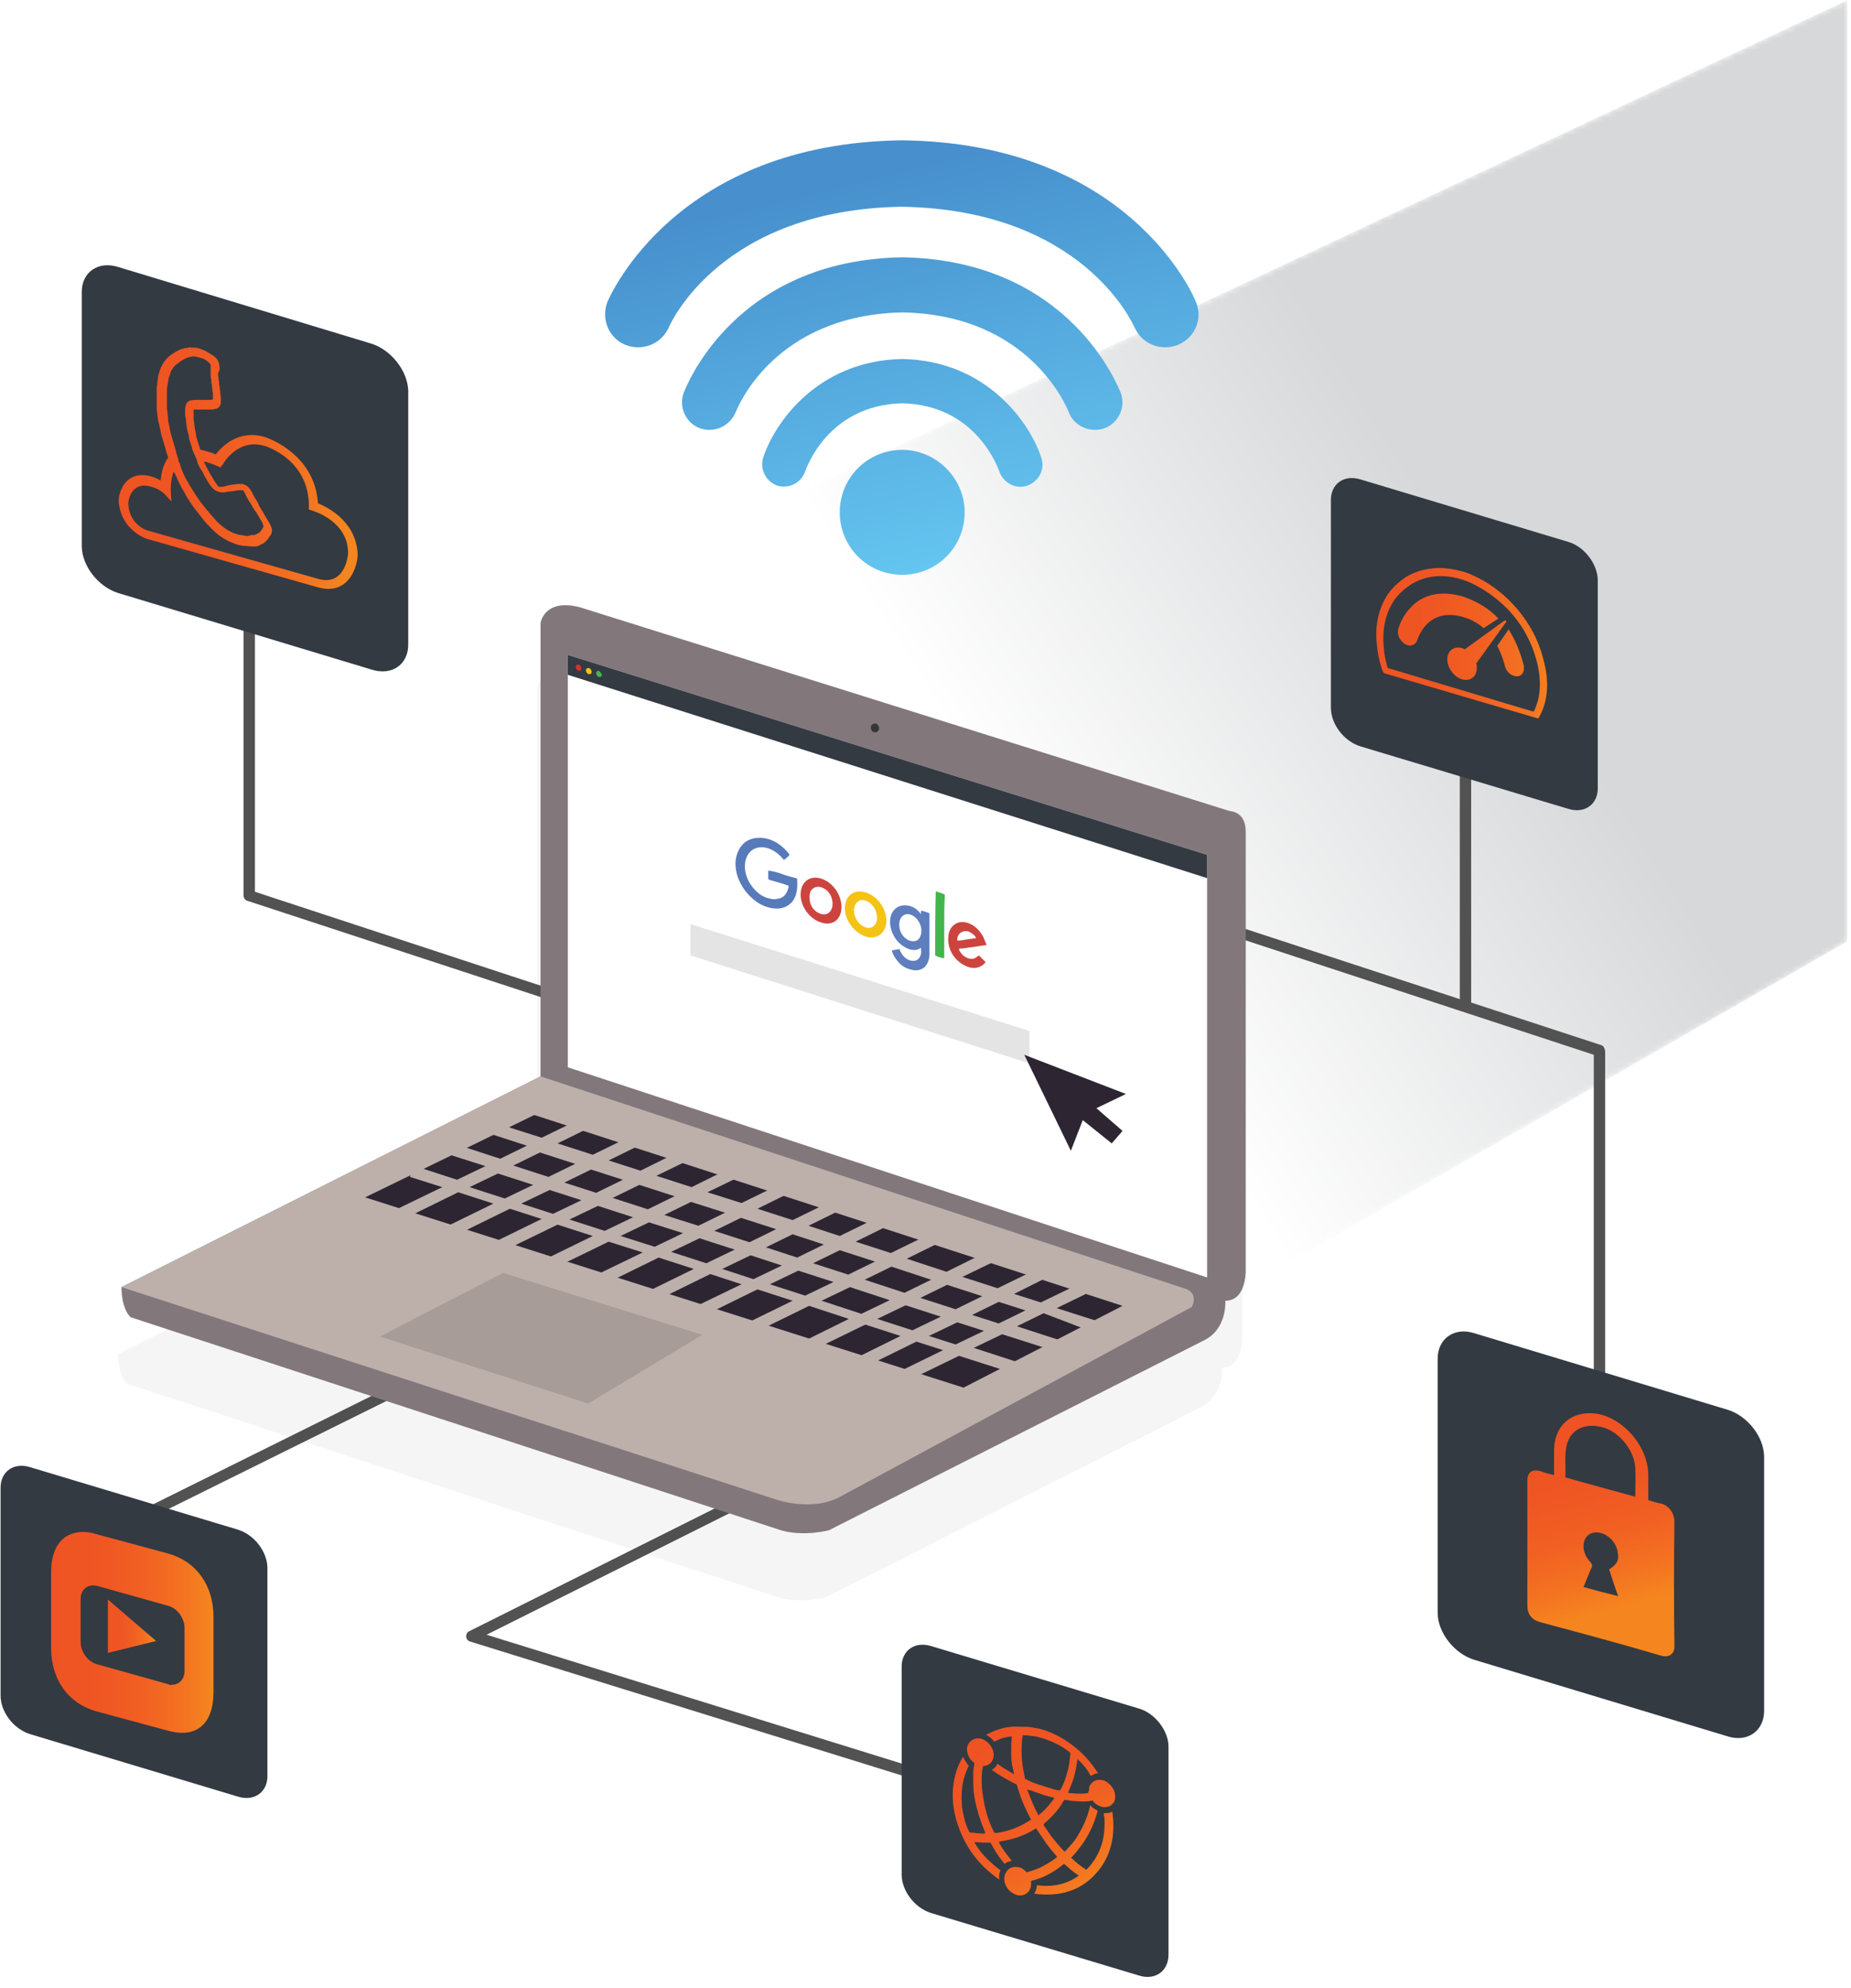
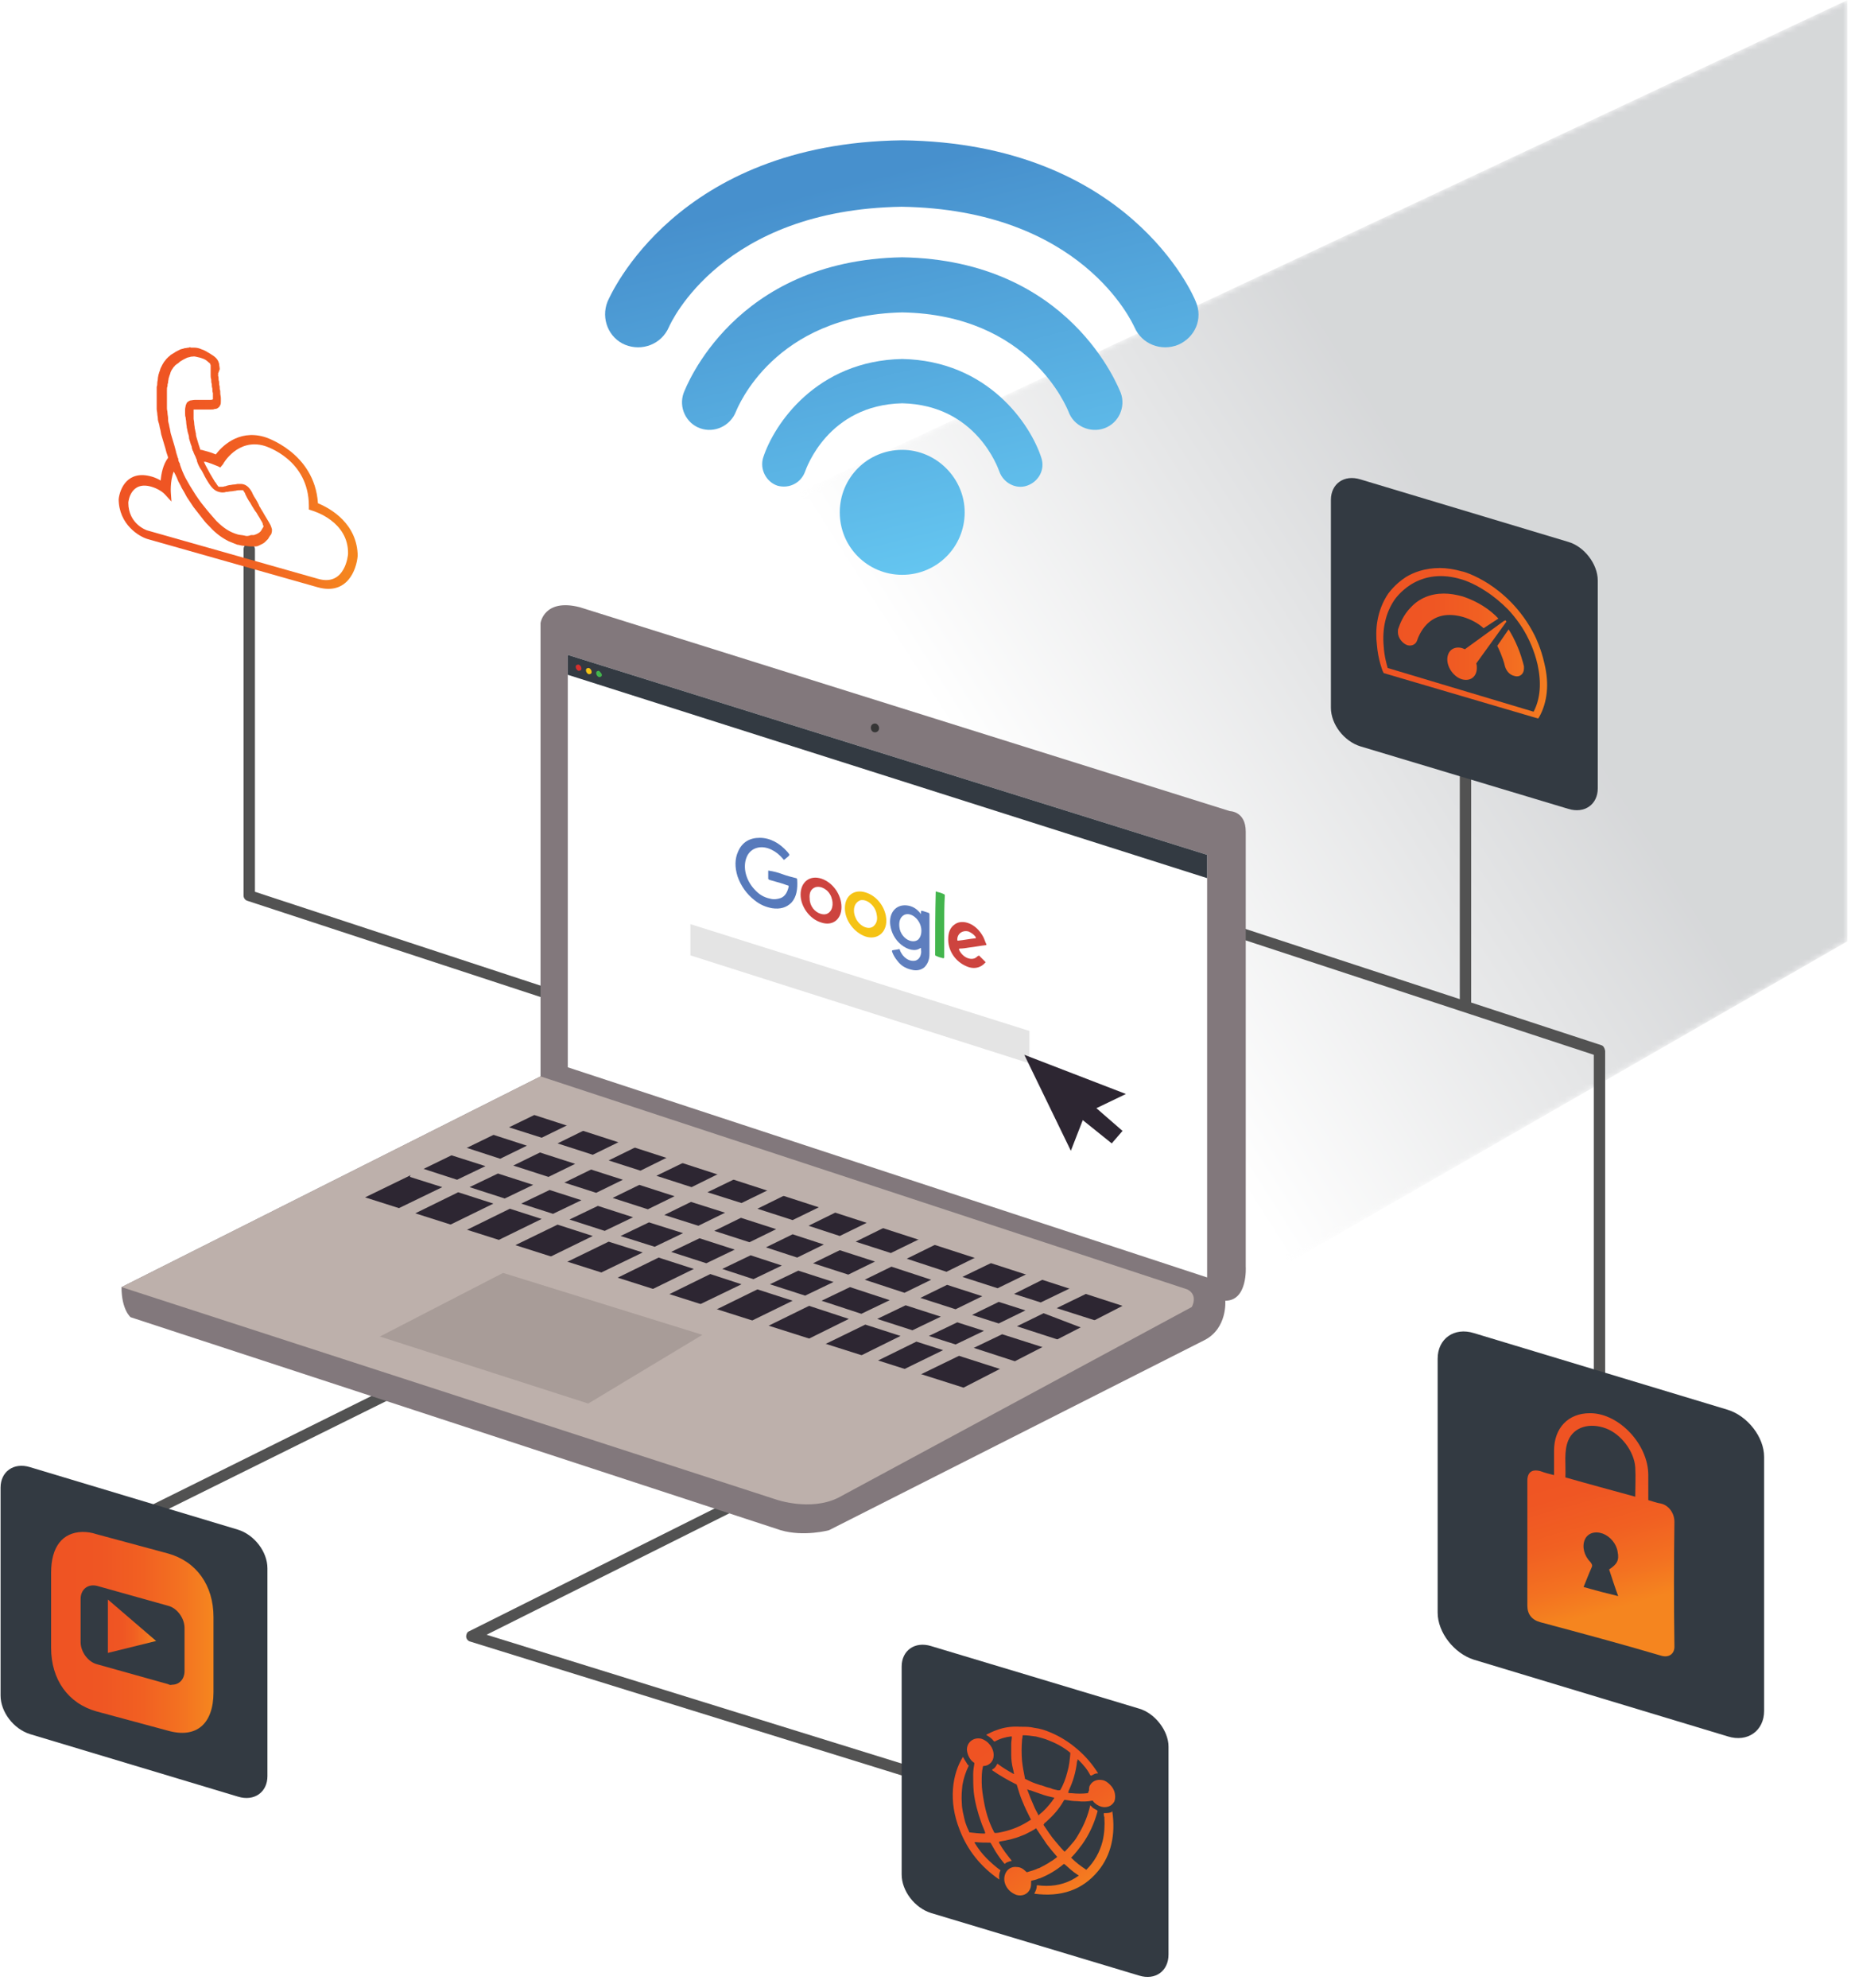
<svg xmlns="http://www.w3.org/2000/svg" xmlns:xlink="http://www.w3.org/1999/xlink" version="1.1" id="Layer_1" x="0px" y="0px" viewBox="0 0 326 350" style="enable-background:new 0 0 326 350;" xml:space="preserve">
  <style type="text/css">
	.st0{opacity:0.2;clip-path:url(#SVGID_2_);}
	.st1{clip-path:url(#SVGID_4_);}
	.st2{filter:url(#Adobe_OpacityMaskFilter);}
	.st3{clip-path:url(#SVGID_9_);fill:url(#SVGID_10_);}
	.st4{clip-path:url(#SVGID_4_);mask:url(#SVGID_7_);enable-background:new    ;}
	.st5{clip-path:url(#SVGID_12_);}
	.st6{clip-path:url(#SVGID_14_);fill:url(#SVGID_15_);}
	.st7{fill:#525252;}
	.st8{opacity:5.000310e-02;clip-path:url(#SVGID_17_);}
	.st9{clip-path:url(#SVGID_19_);}
	.st10{clip-path:url(#SVGID_21_);fill:#282928;}
	.st11{fill:#82787C;}
	.st12{fill:#FFFFFF;}
	.st13{fill:#BDB0AB;}
	.st14{fill:#363636;}
	.st15{fill:#A89C98;}
	.st16{fill:#2D2632;}
	.st17{fill:#577ABB;}
	.st18{fill:#5E7EBE;}
	.st19{fill:#F5C315;}
	.st20{fill:#CD443F;}
	.st21{fill:#43B54D;}
	.st22{fill:#E4E4E4;}
	.st23{fill:#333A42;}
	.st24{clip-path:url(#SVGID_23_);fill:url(#SVGID_24_);}
	.st25{clip-path:url(#SVGID_26_);fill:url(#SVGID_27_);}
	.st26{clip-path:url(#SVGID_29_);fill:url(#SVGID_30_);}
	.st27{clip-path:url(#SVGID_32_);fill:url(#SVGID_33_);}
	.st28{clip-path:url(#SVGID_35_);fill:url(#SVGID_36_);}
	.st29{clip-path:url(#SVGID_38_);fill:url(#SVGID_39_);}
	.st30{clip-path:url(#SVGID_41_);fill:url(#SVGID_42_);}
	.st31{clip-path:url(#SVGID_41_);fill:url(#SVGID_43_);}
	.st32{clip-path:url(#SVGID_45_);fill:url(#SVGID_46_);}
	.st33{clip-path:url(#SVGID_48_);fill:url(#SVGID_49_);}
	.st34{clip-path:url(#SVGID_51_);fill:url(#SVGID_52_);}
	.st35{fill:#D72F2D;}
	.st36{clip-path:url(#SVGID_54_);fill:url(#SVGID_55_);}
	.st37{clip-path:url(#SVGID_57_);fill:url(#SVGID_58_);}
	.st38{clip-path:url(#SVGID_60_);fill:url(#SVGID_61_);}
	.st39{clip-path:url(#SVGID_63_);fill:url(#SVGID_64_);}
</style>
  <g>
    <defs>
      <rect id="SVGID_1_" x="97" y="0" width="228.4" height="226.7" />
    </defs>
    <clipPath id="SVGID_2_">
      <use xlink:href="#SVGID_1_" style="overflow:visible;" />
    </clipPath>
    <g class="st0">
      <g>
        <defs>
          <rect id="SVGID_3_" x="97" y="0" width="228.4" height="226.7" />
        </defs>
        <clipPath id="SVGID_4_">
          <use xlink:href="#SVGID_3_" style="overflow:visible;" />
        </clipPath>
        <g class="st1">
          <defs>
            <polygon id="SVGID_5_" points="97,107.2 325.4,0 325.4,165.7 219.3,226.7      " />
          </defs>
          <clipPath id="SVGID_6_">
            <use xlink:href="#SVGID_5_" style="overflow:visible;" />
          </clipPath>
        </g>
        <defs>
          <filter id="Adobe_OpacityMaskFilter" filterUnits="userSpaceOnUse" x="-4.9" y="-102.7" width="432.2" height="432">
            <feColorMatrix type="matrix" values="1 0 0 0 0  0 1 0 0 0  0 0 1 0 0  0 0 0 1 0" />
          </filter>
        </defs>
        <mask maskUnits="userSpaceOnUse" x="-4.9" y="-102.7" width="432.2" height="432" id="SVGID_7_">
          <g class="st2">
            <g>
              <defs>
                <polygon id="SVGID_8_" points="97,107.2 325.4,0 325.4,165.7 219.3,226.7        " />
              </defs>
              <clipPath id="SVGID_9_" class="st1">
                <use xlink:href="#SVGID_8_" style="overflow:visible;" />
              </clipPath>
              <linearGradient id="SVGID_10_" gradientUnits="userSpaceOnUse" x1="-573.746" y1="2889.286" x2="-572.989" y2="2889.286" gradientTransform="matrix(280.34 -175.176 -175.176 -280.34 667119.75 709655.188)">
                <stop offset="0" style="stop-color:#FFFFFF" />
                <stop offset="0.207" style="stop-color:#FFFFFF" />
                <stop offset="0.585" style="stop-color:#000000" />
                <stop offset="1" style="stop-color:#000000" />
              </linearGradient>
              <polyline class="st3" points="97,107.2 325.4,0 325.4,165.7 219.3,226.7       " />
            </g>
          </g>
        </mask>
        <g class="st4">
          <g>
            <defs>
              <rect id="SVGID_11_" x="-4.9" y="-102.7" width="432.2" height="432" />
            </defs>
            <clipPath id="SVGID_12_">
              <use xlink:href="#SVGID_11_" style="overflow:visible;" />
            </clipPath>
            <g class="st5">
              <defs>
                <polygon id="SVGID_13_" points="97,107.2 325.4,0 325.4,165.7 219.3,226.7        " />
              </defs>
              <clipPath id="SVGID_14_">
                <use xlink:href="#SVGID_13_" style="overflow:visible;" />
              </clipPath>
              <linearGradient id="SVGID_15_" gradientUnits="userSpaceOnUse" x1="-573.746" y1="2889.286" x2="-572.989" y2="2889.286" gradientTransform="matrix(280.34 -175.176 -175.176 -280.34 667119.75 709655.188)">
                <stop offset="0" style="stop-color:#FFFFFF" />
                <stop offset="0.207" style="stop-color:#FFFFFF" />
                <stop offset="0.585" style="stop-color:#343B43" />
                <stop offset="1" style="stop-color:#343B43" />
              </linearGradient>
              <polyline class="st6" points="97,107.2 325.4,0 325.4,165.7 219.3,226.7       " />
            </g>
          </g>
        </g>
      </g>
    </g>
  </g>
  <polyline class="st7" points="9.8,275.5 8.9,273.8 82.3,237.4 83.1,239.2 " />
  <path class="st7" d="M160.5,313c-0.1,0-0.2,0-0.3,0l-77.4-24c-0.4-0.1-0.7-0.5-0.7-0.9c0-0.4,0.2-0.8,0.5-0.9l53.4-26.7  c0.5-0.2,1.1,0,1.3,0.4c0.2,0.5,0,1.1-0.4,1.3l-51.2,25.6l75.1,23.3c0.5,0.1,0.8,0.7,0.6,1.2C161.3,312.7,161,313,160.5,313" />
  <path class="st7" d="M113.7,181.6c-0.1,0-0.2,0-0.3-0.1l-69.8-22.9c-0.4-0.1-0.7-0.5-0.7-0.9v-61c0-0.6,0.4-1,1-1c0.5,0,1,0.4,1,1  V157l69.1,22.7c0.5,0.2,0.8,0.7,0.6,1.2C114.5,181.4,114.1,181.6,113.7,181.6" />
  <path class="st7" d="M282,184l-22.9-7.5v-41.3c0-0.5-0.4-1-1-1c-0.5,0-1,0.4-1,1v40.7l-44.9-14.7c-0.5-0.2-1.1,0.1-1.2,0.6  c-0.2,0.5,0.1,1.1,0.6,1.2l69.1,22.7v60.3c0,0.5,0.4,1,1,1c0.5,0,1-0.4,1-1v-61C282.6,184.5,282.4,184.1,282,184" />
  <g>
    <defs>
      <rect id="SVGID_16_" x="20.8" y="118.3" width="198" height="163.4" />
    </defs>
    <clipPath id="SVGID_17_">
      <use xlink:href="#SVGID_16_" style="overflow:visible;" />
    </clipPath>
    <g class="st8">
      <g>
        <defs>
          <rect id="SVGID_18_" x="20.8" y="118.3" width="198" height="163.4" />
        </defs>
        <clipPath id="SVGID_19_">
          <use xlink:href="#SVGID_18_" style="overflow:visible;" />
        </clipPath>
        <g class="st9">
          <defs>
            <rect id="SVGID_20_" x="20.8" y="118.3" width="198" height="163.4" />
          </defs>
          <clipPath id="SVGID_21_">
            <use xlink:href="#SVGID_20_" style="overflow:visible;" />
          </clipPath>
-           <path class="st10" d="M20.8,238.4l73.8-37.1v-79.8c0,0-0.4-3.2,5.6-3.2L216,154.6c0,0,2.8,0,2.8,3.6v76.6c0,0,0.4,6-3.6,6      c0,0,0.4,4.8-3.6,6.9l-66.1,33.5c0,0-4.4,1.2-8.5,0L22.4,243.6C22.4,243.6,20.8,242.4,20.8,238.4" />
        </g>
      </g>
    </g>
  </g>
  <path class="st11" d="M21.4,226.6l73.8-37.1v-79.8c0,0,0.6-4.4,6.9-2.8l114.5,35.9c0,0,2.8,0,2.8,3.6V223c0,0,0.4,6-3.6,6  c0,0,0.4,4.8-3.6,6.9L146,269.4c0,0-4.4,1.2-8.5,0L23,231.9C23,231.9,21.4,230.6,21.4,226.6" />
  <polyline class="st12" points="100,115.3 100,187.9 212.6,224.9 212.6,150.5 " />
  <path class="st13" d="M21.4,226.6L136.7,264c0,0,6,2.1,10.9-0.3l62.3-33.6c0,0,1.2-2.1-0.8-3.1L95.2,189.5" />
  <path class="st14" d="M154.8,128.4c-0.1,0.4-0.5,0.6-0.9,0.5c-0.4-0.1-0.6-0.6-0.5-1c0.1-0.4,0.5-0.6,0.9-0.5  C154.7,127.6,154.9,128,154.8,128.4" />
  <polyline class="st15" points="66.9,235.3 103.6,247.1 123.7,235 88.6,224.1 " />
  <polyline class="st16" points="64.3,210.8 169.7,244.3 197.7,229.9 94.1,196.3 " />
  <path class="st13" d="M192.7,234.6l0.6-2l-7.2-2.3l7-3.4l-0.9-1.9l-8.9,4.3l-4.7-1.5l5.6-2.8l-0.9-1.9l-7.6,3.7l-6.2-2l5.8-2.8  l-0.9-1.9l-7.7,3.8l-7-2.3l6.7-3.3l-0.9-1.9l-8.6,4.2l-6.2-2l6.9-3.4l-0.9-1.9l-8.8,4.3l-5.5-1.8l6.3-3.1l-0.9-1.9l-8.2,4l-6.2-2  l6.5-3.2l-0.9-1.9l-8.4,4.1l-6-1.9l6.4-3.1l-0.9-1.9l-8.3,4.1l-6.2-2l6.6-3.2l-0.9-1.9l-8.5,4.2l-5.6-1.8l6.1-3l-0.9-1.9l-8,3.9  l-6.2-2l6.3-3.1l-0.9-1.9l-8.2,4l-8.8-2.8l-0.6,2l6.8,2.2l-4.7,2.3l-8.6-2.8l-0.6,2l6.6,2.1l-5,2.4l-7.7-2.5l-0.6,2l5.7,1.8  l-9.3,4.5l0.9,1.9l11.2-5.5l6.2,2l-9.4,4.6l0.9,1.9l11.4-5.6l5.6,1.8l-9,4.4l0.9,1.9l10.9-5.3l6.2,2l-9.2,4.5l0.9,1.9l11.1-5.4  l6,1.9l-9.1,4.4l0.9,1.9l11-5.4l6.2,2l-9.2,4.5l0.9,1.9l11.2-5.5l5.5,1.8l-8.7,4.2l0.9,1.9l10.6-5.2l6.2,2l-8.8,4.3l0.9,1.9  l10.8-5.3l7,2.3l-9.7,4.8l0.9,1.9l11.7-5.7l6.2,2l-9.9,4.9l0.9,1.9l11.8-5.8l4.7,1.5l-8.6,4.2l0.9,1.9l10.5-5.1l10.3,3.3l0.6-2  l-8.3-2.7l5-2.4l9.4,3l0.6-2l-7.4-2.4l4.7-2.3 M173,228.2l-4.7,2.3l-6.2-2l4.7-2.3L173,228.2z M164,225.3l-4.7,2.3l-7-2.3l4.7-2.3  L164,225.3z M154.1,222.1l-4.7,2.3l-6.2-2l4.7-2.3L154.1,222.1z M145.1,219.1l-4.7,2.3l-5.5-1.8l4.7-2.3L145.1,219.1z M136.7,216.4  l-4.7,2.3l-6.2-2l4.7-2.3L136.7,216.4z M127.7,213.5l-4.7,2.3l-6-1.9l4.7-2.3L127.7,213.5z M118.8,210.6l-4.7,2.3l-6.2-2l4.7-2.3  L118.8,210.6z M109.7,207.7l-4.7,2.3l-5.6-1.8l4.7-2.3L109.7,207.7z M95.1,202.9l6.2,2l-4.7,2.3l-6.2-2L95.1,202.9z M82.7,209l5-2.4  l6.2,2l-5,2.4L82.7,209z M91.8,211.9l5-2.4l5.6,1.8l-5,2.4L91.8,211.9z M100.3,214.7l5-2.4l6.2,2l-5,2.4L100.3,214.7z M109.3,217.6  l5-2.4l6,1.9l-5,2.4L109.3,217.6z M118.2,220.4l5-2.4l6.2,2l-5,2.4L118.2,220.4z M127.2,223.4l5-2.4l5.5,1.8l-5,2.4L127.2,223.4z   M135.6,226.1l5-2.4l6.2,2l-5,2.4L135.6,226.1z M144.7,229l5-2.4l7,2.3l-5,2.4L144.7,229z M154.5,232.2l5-2.4l6.2,2l-5,2.4  L154.5,232.2z M168.3,236.7l-4.7-1.5l5-2.4l4.7,1.5L168.3,236.7z M175.9,233l-4.7-1.5l4.7-2.3l4.7,1.5L175.9,233z" />
  <path class="st17" d="M137.8,153.9c0.8,0.3,1.6,0.5,2.4,0.7c0.1,0,0.2,0.1,0.2,0.3c0.1,1.6-0.1,3-1,4c-0.9,0.9-2,1.2-3.4,1  c-1.1-0.2-2.1-0.6-3.1-1.4c-1.4-1.1-2.4-2.5-3-4.2c-0.5-1.6-0.5-3.1,0.1-4.4c0.7-1.6,2-2.4,3.8-2.4c1.8,0,3.5,0.9,4.9,2.5  c0.4,0.5,0.4,0.5,0.1,0.8c-0.2,0.2-0.4,0.3-0.6,0.5c-0.1,0.1-0.2,0.1-0.3-0.1c-0.6-0.7-1.2-1.2-2-1.6c-1.8-0.9-3.7-0.4-4.4,1.3  c-0.7,1.7-0.2,4,1.4,5.7c0.8,0.9,1.7,1.4,2.7,1.6c0.7,0.2,1.3,0.1,1.9-0.1c0.8-0.3,1.2-1.1,1.4-2c0-0.1,0-0.2-0.1-0.2  c-0.4-0.1-0.8-0.3-1.2-0.4c-0.7-0.2-1.4-0.4-2.1-0.6c-0.1-0.1-0.2-0.1-0.2-0.2c0-0.4,0-0.9,0-1.3c0-0.1,0-0.2,0.2-0.1  C136.2,153.4,137,153.6,137.8,153.9" />
  <path class="st18" d="M163.7,164.5c0,1.2,0,2.4,0,3.5c0,0.9-0.3,1.7-0.9,2.3c-0.5,0.4-1.1,0.6-1.9,0.5c-1.1-0.2-2.1-0.6-2.9-1.7  c-0.4-0.5-0.7-1-0.9-1.6c0-0.1,0-0.2,0.1-0.2c0.4-0.1,0.8-0.1,1.1-0.2c0.1,0,0.2,0,0.2,0.2c0.5,1.3,1.7,2.1,2.8,1.8  c0.5-0.2,0.8-0.6,0.9-1.2c0.1-0.3,0-0.6,0-0.9c0,0,0-0.1,0-0.1c0,0-0.1,0-0.1,0c-0.9,0.7-2.3,0.3-3.4-0.6c-1.1-0.9-1.7-2.1-1.9-3.4  c-0.3-2.2,1-3.7,2.9-3.5c0.9,0.1,1.7,0.5,2.4,1.4c0,0.1,0.1,0.1,0.1,0.1c0,0,0-0.1,0-0.1c0,0,0,0,0-0.1c0-0.4,0-0.4,0.4-0.3  c0.3,0.1,0.6,0.2,0.9,0.3c0.1,0,0.2,0.1,0.2,0.3C163.7,162.1,163.7,163.3,163.7,164.5C163.7,164.5,163.7,164.5,163.7,164.5   M160.2,165.6c0.6,0.2,1.1,0.1,1.4-0.1c0.7-0.5,0.9-1.8,0.4-2.9c-0.6-1.3-1.9-2-2.8-1.5c-0.7,0.4-0.9,1.2-0.8,2.1  C158.5,164.3,159.3,165.3,160.2,165.6" />
  <path class="st19" d="M148.8,159.9c0-2.2,1.6-3.4,3.6-2.8c2.1,0.6,3.7,2.8,3.7,5c0,2.1-1.6,3.4-3.6,2.8  C150.4,164.2,148.8,162,148.8,159.9 M150.4,160.3c0,0.4,0.1,0.9,0.3,1.3c0.6,1.4,2.2,2.2,3.1,1.5c0.6-0.5,0.8-1.2,0.6-2.1  c-0.2-1.5-1.7-2.8-2.9-2.5C150.8,158.8,150.4,159.4,150.4,160.3" />
  <path class="st20" d="M148.2,159.7c0,2.2-1.6,3.4-3.6,2.7c-2-0.6-3.6-2.8-3.6-4.9c0-2.2,1.6-3.5,3.7-2.8  C146.7,155.4,148.2,157.5,148.2,159.7 M144.6,160.9c0.4,0.1,0.7,0.1,1,0c1-0.4,1.3-1.7,0.8-3c-0.5-1.3-1.8-2-2.8-1.7  c-0.8,0.3-1.1,1-1,2C142.6,159.5,143.5,160.6,144.6,160.9" />
  <path class="st20" d="M170.7,170.3c-2.2-0.7-3.7-2.7-3.7-4.9c0-1.2,0.3-2.1,1.2-2.7c1.3-0.9,3.7-0.2,5,2.3c0.2,0.4,0.3,0.8,0.5,1.2  c0.1,0.1,0,0.2-0.1,0.2c-0.9,0.1-1.9,0.3-2.8,0.4c-0.6,0.1-1.2,0.2-1.8,0.2c-0.1,0-0.1,0.1-0.1,0.2c0.7,1.5,2.3,2,3.1,1.3  c0.1-0.1,0.2-0.2,0.3-0.2c0.1-0.1,0.1-0.1,0.2,0c0.3,0.3,0.7,0.7,1,1c0.1,0.1,0.1,0.2,0,0.2C172.8,170.3,171.8,170.6,170.7,170.3   M170.6,164c-1.1-0.3-2,0.4-2,1.4c0,0.2,0,0.2,0.2,0.2c1-0.1,1.9-0.3,2.9-0.4c0.2,0,0.2,0,0.1-0.3C171.4,164.4,171,164.2,170.6,164" />
  <path class="st21" d="M166.3,163.1c0,1.8,0,3.6,0,5.4c0,0.2-0.1,0.2-0.2,0.2c-0.4-0.1-0.8-0.2-1.2-0.4c-0.1,0-0.2-0.1-0.2-0.2  c0-3.7,0-7.3,0.1-11c0-0.2,0-0.2,0.2-0.1c0.4,0.1,0.8,0.2,1.2,0.4c0.2,0.1,0.2,0.1,0.2,0.3C166.3,159.4,166.3,161.2,166.3,163.1" />
  <polyline class="st22" points="121.6,162.7 121.6,168.2 181.3,187.2 181.3,181.5 " />
  <polyline class="st16" points="197.7,199.1 195.8,201.3 190.7,197.2 188.6,202.6 180.4,185.7 198.3,192.6 193.1,195.1 " />
-   <path class="st23" d="M65.4,60.5L20.8,47c-3.5-1.1-6.4,0.9-6.4,4.4v44.7c0,3.5,2.9,7.2,6.4,8.3l44.7,13.5c3.5,1.1,6.4-0.9,6.4-4.4  V68.8C71.8,65.3,68.9,61.6,65.4,60.5" />
  <path class="st23" d="M276.2,95.4l-36.6-11c-2.9-0.9-5.2,0.8-5.2,3.6v36.6c0,2.9,2.3,5.9,5.2,6.8l36.6,11c2.9,0.9,5.2-0.8,5.2-3.6  v-36.6C281.4,99.3,279,96.2,276.2,95.4" />
  <path class="st23" d="M304.3,248.2l-44.7-13.5c-3.5-1.1-6.4,1-6.4,4.5v44.7c0,3.5,2.9,7.2,6.4,8.3l44.7,13.5c3.5,1.1,6.4-1,6.4-4.5  v-44.7C310.7,253,307.8,249.3,304.3,248.2" />
  <path class="st23" d="M200.6,300.8l-36.6-11c-2.9-0.9-5.2,0.8-5.2,3.6v36.6c0,2.9,2.3,5.9,5.2,6.8l36.6,11c2.9,0.9,5.2-0.8,5.2-3.7  v-36.6C205.8,304.7,203.4,301.6,200.6,300.8" />
  <path class="st23" d="M41.9,269.3l-36.6-11c-2.9-0.9-5.2,0.8-5.2,3.6v36.6c0,2.9,2.3,5.9,5.2,6.8l36.6,11c2.9,0.9,5.2-0.8,5.2-3.6  v-36.6C47.1,273.2,44.8,270.2,41.9,269.3" />
  <g>
    <defs>
      <path id="SVGID_22_" d="M39.3,81.7c0,0,2.6-4.6,7.3-3.2c0.3,0.1,7.8,2.4,7.8,10.6v0.6l0.6,0.2c0.3,0.1,6.4,1.9,6.3,7.6    c0,0.2-0.5,5.8-5.3,4.4l-30-8.5c-0.1-0.1-3.4-1.1-3.4-4.9c0-0.2,0.4-3.9,4.1-2.8c0.4,0.1,1.7,0.6,2.4,1.4l1.1,1.2l-0.1-1.4    c0,0-0.2-2.1,0.5-3.9c0,0,0,0.1,0.1,0.2c0.1,0.2,0.2,0.4,0.3,0.6c0.1,0.2,0.2,0.4,0.3,0.7c0.2,0.5,0.5,0.9,0.7,1.4    c0.3,0.5,0.6,1,0.9,1.6c0.4,0.6,0.8,1.2,1.2,1.8c0.6,0.8,1.2,1.5,1.8,2.3c0.3,0.4,0.7,0.8,1.1,1.2c1,1.1,2.1,1.9,3.3,2.5    c0.5,0.2,1,0.4,1.5,0.6c0,0,0.1,0,0.1,0c0.4,0.1,0.8,0.2,1.2,0.2c0.3,0,0.7,0.1,1,0.1c0.3,0,0.5,0,0.8,0c0,0,0,0,0.1,0    c0.3,0,0.5-0.1,0.7-0.2c0.2-0.1,0.4-0.2,0.6-0.3c0.2-0.1,0.3-0.2,0.5-0.4c0.1-0.1,0.3-0.3,0.4-0.4c0.1-0.2,0.2-0.3,0.3-0.5    c0.1-0.1,0.2-0.3,0.3-0.4c0,0,0-0.1,0-0.1c0.1-0.2,0.1-0.5,0.1-0.7c-0.1-0.4-0.3-0.9-0.4-1c0-0.1-0.1-0.1-0.1-0.2    c-0.3-0.5-0.6-1-0.9-1.5c0,0,0,0,0,0c-0.2-0.4-0.5-0.8-0.7-1.2c-0.1-0.1-0.2-0.3-0.2-0.4c-0.2-0.4-0.4-0.8-0.6-1.1    c-0.1-0.1-0.1-0.2-0.2-0.4c-0.1-0.3-0.3-0.5-0.4-0.7c-0.5-0.9-1.1-1.6-2.3-1.5c-0.1,0-0.1,0-0.2,0c-0.2,0-0.4,0-0.7,0.1    c-0.3,0-0.5,0.1-0.8,0.1c-0.1,0-0.3,0-0.4,0.1c-0.1,0-0.2,0-0.3,0.1c-0.2,0-0.3,0.1-0.5,0.1c-0.1,0-0.2,0-0.3,0    c-0.3,0-0.4,0-0.4,0c0,0-0.2-0.2-0.5-0.7c0,0,0-0.1-0.1-0.1c-0.3-0.5-0.6-1-0.9-1.5c-0.2-0.4-0.5-0.9-0.7-1.3    c0-0.1-0.1-0.1-0.1-0.2c-0.1-0.2-0.2-0.4-0.3-0.6l0.1,0c0.1,0,0.1,0,0.2,0c0.7,0.2,1.5,0.5,2.2,0.8l0.4,0.2L39.3,81.7z M43.1,94.3    c-0.4-0.1-0.8-0.1-1.2-0.2c-0.7-0.2-1.4-0.5-2-0.9c-0.6-0.4-1.1-0.8-1.7-1.4c0,0,0,0-0.1-0.1c-0.8-0.9-1.5-1.8-2.2-2.6    c-0.5-0.6-1-1.3-1.4-1.9c-0.3-0.5-0.7-1.1-1-1.6c-0.3-0.5-0.5-0.9-0.8-1.4c-0.2-0.4-0.4-0.9-0.6-1.3c-0.1-0.3-0.2-0.5-0.3-0.8    c0-0.1-0.1-0.2-0.1-0.3c0,0,0-0.1,0-0.1c0-0.1-0.1-0.2-0.1-0.2c-0.1-0.2-0.2-0.4-0.2-0.6c0,0,0-0.1,0-0.1c0-0.1,0-0.1-0.1-0.2    c0-0.1-0.1-0.3-0.1-0.4c-0.1-0.2-0.1-0.4-0.2-0.6c0,0,0-0.1,0-0.1c-0.1-0.4-0.2-0.7-0.3-1.1c-0.1-0.3-0.2-0.7-0.3-1    c-0.1-0.3-0.2-0.7-0.3-1c-0.1-0.3-0.1-0.6-0.2-1c-0.1-0.3-0.1-0.6-0.2-0.9c-0.1-0.3-0.1-0.6-0.1-0.9c0-0.3-0.1-0.6-0.1-0.9    c0-0.3-0.1-0.6-0.1-0.8c0,0,0,0,0,0c0-0.3,0-0.6,0-0.8c0-0.3,0-0.5,0-0.8c0-0.3,0-0.5,0-0.8c0-0.3,0-0.5,0-0.7    c0-0.2,0-0.5,0.1-0.7c0-0.2,0-0.4,0.1-0.6c0,0,0-0.1,0-0.1c0-0.2,0.1-0.5,0.1-0.7c0.1-0.2,0.1-0.4,0.2-0.6    c0.1-0.2,0.1-0.4,0.2-0.6c0.1-0.2,0.2-0.4,0.3-0.5c0.1-0.2,0.2-0.3,0.4-0.5c0,0,0,0,0.1-0.1c0.1-0.1,0.2-0.2,0.4-0.3    c0.2-0.1,0.3-0.3,0.5-0.4c0.2-0.1,0.3-0.2,0.5-0.3c0.2-0.1,0.4-0.2,0.6-0.3c0.2-0.1,0.5-0.1,0.7-0.2c0.3-0.1,0.6-0.1,0.9,0    c0.5,0,0.9,0.2,1.4,0.4c0.2,0.1,0.4,0.2,0.5,0.3c0.2,0.2,0.5,0.4,0.6,0.4c0,0,0,0.1,0.1,0.3c0,0.1,0,0.2,0,0.3l0,0.5l0,0.3    c0,0.2,0,0.4,0,0.6c0,0.3,0,0.6,0.1,0.8c0,0.3,0,0.6,0.1,0.8c0,0.3,0,0.6,0.1,0.8c0,0.3,0,0.6,0.1,0.8c0,0.1,0,0.2,0,0.3    c0,0.2,0,0.4,0,0.5c0,0.2,0,0.2,0,0.3c0,0-0.1,0.1-0.5,0.1c0,0-0.1,0-0.1,0c-0.3,0-0.5,0-0.8,0c-0.2,0-0.3,0-0.5,0    c-0.1,0-0.3,0-0.4,0c-0.2,0-0.4,0-0.6,0c-0.1,0-0.2,0-0.3,0c-0.3,0-0.6,0.1-0.8,0.1c-0.2,0.1-0.4,0.2-0.5,0.3    c-0.1,0.1-0.2,0.3-0.3,0.6c0,0.2-0.1,0.4-0.1,0.7c0,0.1,0,0.3,0,0.4c0,0.1,0,0.3,0,0.4c0,0.3,0,0.6,0.1,0.8c0,0.3,0.1,0.6,0.1,0.9    c0,0.3,0.1,0.6,0.1,0.9c0.1,0.3,0.1,0.6,0.2,0.9c0.1,0.3,0.1,0.7,0.2,1c0.1,0.3,0.2,0.7,0.3,1c0.1,0.2,0.2,0.5,0.2,0.7    c0,0.1,0.1,0.2,0.1,0.3c0,0.1,0,0.1,0.1,0.2c0.1,0.2,0.1,0.4,0.2,0.6c0,0.1,0.1,0.2,0.1,0.2c0,0.1,0,0.1,0.1,0.2    c0,0.1,0.1,0.2,0.1,0.3c0.1,0.2,0.2,0.4,0.2,0.6c0,0.1,0.1,0.2,0.1,0.3c0.2,0.4,0.4,0.9,0.7,1.3c0.3,0.5,0.5,1,0.8,1.5    c0.1,0.2,0.2,0.3,0.3,0.5c0.8,1.3,1.4,1.8,2.5,1.8c0.2,0,0.5,0,0.7,0c0,0,0.1,0,0.1,0c0.3,0,0.5-0.1,0.8-0.1c0,0,0,0,0,0    c0.3,0,0.5-0.1,0.8-0.1c0.3,0,0.5-0.1,0.8-0.1c0.1,0,0.1,0,0.2,0c0.1,0,0.2,0,0.3,0c0,0,0.1,0.1,0.2,0.4c0.1,0.1,0.2,0.3,0.2,0.4    c0.1,0.2,0.2,0.4,0.4,0.6c0.2,0.3,0.3,0.6,0.5,0.8c0.1,0.2,0.3,0.5,0.4,0.7c0.2,0.3,0.3,0.5,0.5,0.8c0.1,0.1,0.2,0.3,0.3,0.4    c0.2,0.4,0.5,0.8,0.7,1.2c0.1,0.2,0.2,0.3,0.3,0.5c0.1,0.1,0.1,0.2,0.1,0.3c0,0.1-0.1,0.2-0.1,0.2c-0.1,0.2-0.2,0.3-0.3,0.5    c-0.1,0.2-0.3,0.3-0.4,0.4c-0.2,0.1-0.3,0.2-0.6,0.3c-0.1,0-0.2,0.1-0.3,0.1c-0.2,0-0.3,0-0.5,0c0,0,0,0,0,0    C43.7,94.4,43.4,94.4,43.1,94.3 M33.3,61.1c-0.3,0-0.5,0.1-0.8,0.1c-0.2,0.1-0.4,0.1-0.7,0.2c-0.2,0.1-0.4,0.2-0.6,0.3    c-0.2,0.1-0.4,0.2-0.5,0.3c-0.2,0.1-0.3,0.2-0.5,0.4c-0.2,0.1-0.3,0.3-0.5,0.4c-0.1,0.1-0.1,0.1-0.2,0.2c-0.1,0.1-0.2,0.2-0.2,0.2    c-0.1,0.1-0.2,0.3-0.4,0.5c-0.1,0.2-0.2,0.3-0.3,0.5c-0.1,0.2-0.2,0.4-0.3,0.6c-0.1,0.2-0.1,0.4-0.2,0.6c-0.1,0.2-0.1,0.4-0.2,0.6    c0,0.2-0.1,0.4-0.1,0.7c0,0,0,0,0,0c0,0.2-0.1,0.4-0.1,0.7c0,0.2,0,0.5-0.1,0.7c0,0.2,0,0.5,0,0.7c0,0.3,0,0.5,0,0.8    c0,0.3,0,0.5,0,0.8c0,0.3,0,0.5,0,0.8c0,0.1,0,0.2,0,0.3c0,0.2,0,0.3,0,0.5c0,0.3,0.1,0.6,0.1,0.8c0,0.3,0.1,0.6,0.1,0.9    c0,0.3,0.1,0.6,0.2,0.9c0.1,0.3,0.1,0.6,0.2,0.9c0.1,0.3,0.1,0.6,0.2,1c0.1,0.3,0.2,0.7,0.3,1c0.1,0.3,0.2,0.7,0.3,1    c0.1,0.3,0.2,0.7,0.3,1.1c0.1,0.3,0.2,0.6,0.3,0.9c-0.9,1.2-1.2,2.8-1.3,4c-0.8-0.5-1.6-0.7-1.6-0.7c-4.2-1.2-5.6,2.1-5.8,4    c0,4.6,3.7,6.7,5.1,7.1l30,8.5c5.1,1.4,6.8-3,7-5.6c0-5.8-4.8-8.5-7-9.4c-0.6-9-9.4-11.7-9.5-11.7c-4.6-1.3-7.5,1.8-8.5,3.1    c-0.9-0.4-1.8-0.6-2.5-0.8l-0.2,0c-0.1-0.3-0.2-0.6-0.3-0.9c-0.1-0.3-0.2-0.7-0.3-1c-0.1-0.3-0.2-0.6-0.2-1    c-0.1-0.3-0.1-0.6-0.2-0.9c0-0.3-0.1-0.6-0.1-0.9c0-0.3-0.1-0.6-0.1-0.8c0-0.2,0-0.5,0-0.7c0-0.1,0-0.1,0-0.1c0-0.4,0-0.6,0-0.6    c0,0,0,0,0.1,0c0.1,0,0.2,0,0.5,0c0.1,0,0.2,0,0.4,0c0.2,0,0.5,0,0.7,0c0.1,0,0.2,0,0.3,0c0.3,0,0.6,0,0.9,0c0,0,0.1,0,0.1,0    c0.3,0,0.5,0,0.7-0.1c0.3,0,0.5-0.1,0.6-0.2c0.2-0.1,0.3-0.3,0.4-0.5c0.1-0.2,0.1-0.4,0.1-0.7c0-0.2,0-0.5,0-0.8c0,0,0,0,0,0    c0-0.3-0.1-0.6-0.1-0.8c0-0.3,0-0.6-0.1-0.8c0-0.3,0-0.6-0.1-0.8c0-0.3,0-0.6-0.1-0.8c0-0.3,0-0.6-0.1-0.8c0,0,0,0,0,0L38.7,65v0    c0-0.3-0.1-0.6-0.1-0.9c-0.2-0.9-0.7-1.3-1.7-1.9c-0.5-0.3-1-0.6-1.4-0.7c-0.4-0.2-0.9-0.3-1.3-0.3c-0.2,0-0.4,0-0.6,0    C33.5,61.1,33.4,61.1,33.3,61.1" />
    </defs>
    <clipPath id="SVGID_23_">
      <use xlink:href="#SVGID_22_" style="overflow:visible;" />
    </clipPath>
    <linearGradient id="SVGID_24_" gradientUnits="userSpaceOnUse" x1="-567.461" y1="2875.956" x2="-566.703" y2="2875.956" gradientTransform="matrix(55.472 14.948 0.149 -52.483 31069.559 159496.125)">
      <stop offset="0" style="stop-color:#EF5323" />
      <stop offset="0.324" style="stop-color:#EF5623" />
      <stop offset="0.578" style="stop-color:#F16022" />
      <stop offset="0.807" style="stop-color:#F37121" />
      <stop offset="1" style="stop-color:#F5851F" />
    </linearGradient>
    <path class="st24" d="M39.3,81.7c0-0.1,2.6-4.6,7.3-3.2c0.3,0.1,7.8,2.4,7.8,10.6v0.6l0.6,0.2c0.3,0.1,6.4,1.9,6.3,7.6   c0,0.2-0.5,5.8-5.3,4.4l-30-8.5c-0.1,0-3.4-1.1-3.4-4.9c0-0.2,0.4-3.9,4.1-2.8c0.4,0.1,1.7,0.6,2.4,1.4l1.1,1.2l-0.1-1.4   c0,0-0.2-2.1,0.5-3.9c0,0.1,0,0.1,0.1,0.2c0.1,0.2,0.2,0.4,0.3,0.6c0.1,0.2,0.2,0.4,0.3,0.7c0.2,0.5,0.5,0.9,0.7,1.4   c0.3,0.5,0.6,1,0.9,1.6c0.4,0.6,0.8,1.2,1.2,1.8c0.6,0.8,1.2,1.6,1.8,2.3c0.3,0.4,0.7,0.8,1.1,1.2c1,1.1,2.1,2,3.3,2.5   c0.5,0.2,1,0.4,1.5,0.6c0,0,0.1,0,0.1,0c0.4,0.1,0.8,0.2,1.2,0.2c0.3,0,0.7,0.1,1,0.1c0.3,0,0.5,0,0.8,0c0,0,0,0,0.1,0   c0.3,0,0.5-0.1,0.7-0.2c0.2-0.1,0.4-0.2,0.6-0.3c0.2-0.1,0.3-0.2,0.5-0.4c0.1-0.1,0.3-0.3,0.4-0.4c0.1-0.2,0.2-0.3,0.3-0.5   c0.1-0.1,0.2-0.3,0.3-0.4c0,0,0-0.1,0-0.1c0.1-0.2,0.1-0.5,0.1-0.7c-0.1-0.5-0.3-0.9-0.4-1c0-0.1-0.1-0.1-0.1-0.2   c-0.3-0.5-0.6-1-0.9-1.5c0,0,0,0,0,0c-0.2-0.4-0.5-0.8-0.7-1.2c-0.1-0.1-0.2-0.3-0.2-0.4c-0.2-0.4-0.4-0.8-0.6-1.1   c-0.1-0.1-0.1-0.2-0.2-0.3c-0.1-0.2-0.3-0.5-0.4-0.8c-0.5-0.9-1.1-1.6-2.3-1.5c-0.1,0-0.1,0-0.2,0c-0.2,0-0.4,0.1-0.7,0.1   c-0.3,0-0.5,0.1-0.8,0.1c-0.1,0-0.3,0.1-0.4,0.1c-0.1,0-0.2,0.1-0.3,0.1c-0.2,0-0.3,0.1-0.5,0.1c-0.1,0-0.2,0-0.3,0   c-0.3,0-0.4,0-0.4,0c0,0-0.2-0.2-0.5-0.7c0,0,0-0.1-0.1-0.1c-0.3-0.5-0.6-1-0.9-1.5c-0.2-0.5-0.5-0.9-0.7-1.3   c0-0.1-0.1-0.1-0.1-0.2c-0.1-0.2-0.2-0.4-0.3-0.6h0.1c0.1,0,0.1,0,0.2,0c0.7,0.2,1.5,0.5,2.2,0.8l0.4,0.2 M43.1,94.3   c-0.4-0.1-0.8-0.1-1.2-0.2c-0.7-0.2-1.4-0.5-2-0.9c-0.6-0.4-1.1-0.8-1.7-1.4c0,0,0-0.1-0.1-0.1c-0.8-0.9-1.5-1.7-2.2-2.6   c-0.5-0.6-1-1.3-1.4-1.9c-0.3-0.5-0.7-1.1-1-1.6c-0.3-0.5-0.5-0.9-0.8-1.4c-0.2-0.4-0.4-0.8-0.6-1.3c-0.1-0.3-0.2-0.5-0.3-0.8   c0-0.1-0.1-0.2-0.1-0.3c0,0,0-0.1,0-0.1c0-0.1-0.1-0.2-0.1-0.2c-0.1-0.2-0.2-0.4-0.2-0.6c0,0,0-0.1,0-0.1c0-0.1,0-0.1-0.1-0.2   c0-0.1-0.1-0.3-0.1-0.4c-0.1-0.2-0.1-0.4-0.2-0.6c0,0,0-0.1,0-0.1c-0.1-0.4-0.2-0.7-0.3-1.1c-0.1-0.3-0.2-0.7-0.3-1   c-0.1-0.3-0.2-0.7-0.3-1c-0.1-0.3-0.1-0.6-0.2-1c-0.1-0.3-0.1-0.6-0.2-0.9c-0.1-0.3-0.1-0.6-0.1-0.9c0-0.3-0.1-0.6-0.1-0.9   c0-0.3-0.1-0.5-0.1-0.8c0,0,0,0,0,0c0-0.3,0-0.5,0-0.8c0-0.3,0-0.5,0-0.8c0-0.3,0-0.5,0-0.8c0-0.3,0-0.5,0-0.8c0-0.3,0-0.5,0.1-0.7   c0-0.2,0-0.4,0.1-0.6c0,0,0-0.1,0-0.1c0-0.2,0.1-0.5,0.1-0.7c0.1-0.2,0.1-0.4,0.2-0.6c0.1-0.2,0.1-0.4,0.2-0.6   c0.1-0.2,0.2-0.4,0.3-0.5c0.1-0.2,0.2-0.3,0.4-0.5c0,0,0-0.1,0.1-0.1c0.1-0.1,0.2-0.2,0.4-0.3c0.2-0.1,0.3-0.3,0.5-0.4   c0.2-0.1,0.3-0.2,0.5-0.3c0.2-0.1,0.4-0.2,0.6-0.3c0.2-0.1,0.5-0.1,0.7-0.2c0.3,0,0.6-0.1,0.9,0c0.5,0.1,0.9,0.2,1.4,0.4   c0.2,0.1,0.4,0.2,0.5,0.3c0.2,0.2,0.5,0.4,0.6,0.5c0,0,0,0.1,0.1,0.3c0,0.1,0,0.2,0,0.3l0,0.5l0,0.3c0,0.2,0,0.4,0,0.6   c0,0.3,0,0.5,0.1,0.8c0,0.3,0,0.6,0.1,0.8c0,0.3,0,0.5,0.1,0.8c0,0.3,0,0.6,0.1,0.8c0,0.1,0,0.2,0,0.3c0,0.2,0,0.4,0,0.5   c0,0.2,0,0.2,0,0.2c0,0-0.1,0.1-0.5,0.1c0,0-0.1,0-0.1,0c-0.3,0-0.5,0-0.8,0c-0.2,0-0.3,0-0.5,0c-0.1,0-0.3,0-0.4,0   c-0.2,0-0.4,0-0.6,0c-0.1,0-0.2,0-0.3,0c-0.3,0-0.6,0.1-0.8,0.1c-0.2,0.1-0.4,0.2-0.5,0.3c-0.1,0.1-0.2,0.3-0.3,0.5   c0,0.2-0.1,0.4-0.1,0.7c0,0.1,0,0.3,0,0.4c0,0.1,0,0.3,0,0.4c0,0.3,0,0.6,0.1,0.8c0,0.3,0.1,0.6,0.1,0.9c0,0.3,0.1,0.6,0.1,0.9   c0.1,0.3,0.1,0.6,0.2,0.9c0.1,0.3,0.2,0.6,0.2,1c0.1,0.3,0.2,0.7,0.3,1c0.1,0.2,0.2,0.5,0.2,0.7c0,0.1,0.1,0.2,0.1,0.3   c0,0.1,0,0.1,0.1,0.2c0.1,0.2,0.1,0.4,0.2,0.5c0,0.1,0.1,0.2,0.1,0.2c0,0.1,0,0.1,0.1,0.2c0,0.1,0.1,0.2,0.1,0.3   c0.1,0.2,0.2,0.4,0.2,0.6c0,0.1,0.1,0.2,0.1,0.3c0.2,0.5,0.4,0.9,0.7,1.3c0.3,0.5,0.5,1,0.8,1.5c0.1,0.2,0.2,0.3,0.3,0.5   c0.8,1.3,1.4,1.8,2.5,1.9c0.2,0,0.5,0,0.7-0.1c0,0,0.1,0,0.1,0c0.3,0,0.5-0.1,0.8-0.1c0,0,0,0,0,0c0.3,0,0.5-0.1,0.8-0.1   c0.3-0.1,0.5-0.1,0.8-0.1c0.1,0,0.1,0,0.2,0c0.1,0,0.2,0,0.3,0c0,0,0.1,0.1,0.2,0.3c0.1,0.1,0.2,0.3,0.2,0.4   c0.1,0.2,0.2,0.4,0.3,0.6c0.2,0.3,0.3,0.6,0.5,0.8c0.1,0.2,0.3,0.5,0.4,0.7c0.2,0.3,0.3,0.5,0.5,0.8c0.1,0.1,0.2,0.3,0.3,0.4   c0.2,0.4,0.5,0.8,0.7,1.2c0.1,0.2,0.2,0.3,0.3,0.5c0,0.1,0.1,0.2,0.1,0.3c0,0.1-0.1,0.2-0.1,0.2c-0.1,0.2-0.2,0.3-0.3,0.5   c-0.1,0.2-0.3,0.3-0.4,0.4c-0.2,0.1-0.3,0.2-0.6,0.3c-0.1,0-0.2,0.1-0.3,0.1c-0.2,0-0.3,0-0.5,0c0,0,0,0,0,0   C43.7,94.4,43.4,94.4,43.1,94.3 M33.3,61.2c-0.3,0-0.5,0.1-0.8,0.1c-0.2,0.1-0.4,0.1-0.7,0.2c-0.2,0.1-0.4,0.2-0.6,0.3   c-0.2,0.1-0.4,0.2-0.5,0.3c-0.2,0.1-0.3,0.2-0.5,0.3c-0.2,0.1-0.3,0.2-0.5,0.4c-0.1,0.1-0.1,0.1-0.2,0.2c-0.1,0.1-0.2,0.2-0.2,0.2   c-0.1,0.1-0.2,0.3-0.4,0.5c-0.1,0.2-0.2,0.3-0.3,0.5c-0.1,0.2-0.2,0.3-0.3,0.6c-0.1,0.2-0.1,0.4-0.2,0.6c-0.1,0.2-0.1,0.4-0.2,0.6   c0,0.2-0.1,0.4-0.1,0.7c0,0,0,0,0,0c0,0.2-0.1,0.5-0.1,0.7c0,0.2,0,0.5-0.1,0.7c0,0.2,0,0.5,0,0.7c0,0.2,0,0.5,0,0.8   c0,0.3,0,0.5,0,0.8c0,0.3,0,0.5,0,0.8c0,0.1,0,0.2,0,0.3c0,0.2,0,0.3,0,0.5c0,0.3,0.1,0.6,0.1,0.9c0,0.3,0.1,0.6,0.1,0.9   c0,0.3,0.1,0.6,0.2,0.9c0.1,0.3,0.1,0.6,0.2,0.9c0.1,0.3,0.1,0.6,0.2,1c0.1,0.3,0.2,0.7,0.3,1c0.1,0.3,0.2,0.7,0.3,1   c0.1,0.4,0.2,0.7,0.3,1.1c0.1,0.3,0.2,0.6,0.3,0.9c-0.9,1.2-1.2,2.8-1.3,4c-0.8-0.5-1.6-0.7-1.6-0.7c-4.2-1.2-5.6,2.1-5.8,4   c0,4.6,3.7,6.7,5.1,7.2l30,8.5c5.1,1.5,6.8-3,7-5.6c0-5.8-4.8-8.5-7-9.4c-0.6-9-9.4-11.7-9.5-11.7c-4.6-1.3-7.5,1.8-8.5,3.1   c-0.9-0.4-1.8-0.6-2.5-0.8l-0.2,0c-0.1-0.3-0.2-0.6-0.3-0.9c-0.1-0.3-0.2-0.7-0.3-1c-0.1-0.3-0.2-0.6-0.2-1   c-0.1-0.3-0.1-0.6-0.2-0.9c0-0.3-0.1-0.6-0.1-0.9c0-0.3-0.1-0.6-0.1-0.8c0-0.2,0-0.5,0-0.7c0-0.1,0-0.1,0-0.1c0-0.5,0-0.6,0-0.6   c0,0,0,0,0.1,0c0.1,0,0.2,0,0.5,0c0.1,0,0.2,0,0.4,0c0.2,0,0.5,0,0.7,0c0.1,0,0.2,0,0.3,0c0.3,0,0.6,0,0.9,0c0,0,0.1,0,0.1,0   c0.3,0,0.5,0,0.7-0.1c0.3,0,0.5-0.1,0.6-0.2c0.2-0.1,0.3-0.3,0.4-0.5c0.1-0.2,0.1-0.4,0.1-0.6c0-0.2,0-0.5,0-0.8l0,0   c0-0.3-0.1-0.6-0.1-0.8c0-0.3,0-0.6-0.1-0.8c0-0.3,0-0.5-0.1-0.8c0-0.3,0-0.6-0.1-0.8c0-0.3,0-0.5-0.1-0.8c0,0,0,0,0,0L38.7,65   c0-0.3-0.1-0.6-0.1-0.9c-0.2-0.9-0.7-1.3-1.7-1.9c-0.5-0.3-1-0.6-1.4-0.7c-0.4-0.2-0.9-0.3-1.3-0.3c-0.2,0-0.4,0-0.6,0   C33.5,61.1,33.4,61.1,33.3,61.2" />
  </g>
  <g>
    <defs>
      <path id="SVGID_25_" d="M244.4,117.6c-0.2-0.7-0.6-2.1-0.7-3.8c-0.3-3.2,0.4-6,1.9-8.2l0,0c0,0,1-1.5,2.9-2.7    c2.6-1.6,5.6-1.9,8.9-0.9h0c0,0,1.9,0.5,4.3,2.1c1.4,0.9,2.7,2,3.9,3.2c1.4,1.5,2.7,3.3,3.6,5.2l0,0c0,0,1,1.9,1.6,4.5    c0.7,3.2,0.5,6-0.7,8.3L244.4,117.6z M247.6,101.6c-2,1.3-3,2.8-3.1,2.9c-2.1,3-2.3,6.6-2,9c0.2,2.6,1,4.6,1,4.6l0.2,0.4l27.2,8    l0.2-0.3c1.4-2.5,1.8-5.8,0.9-9.5c-0.6-2.7-1.6-4.7-1.7-4.9c-2.4-4.7-5.8-7.6-8.1-9.1c-2.5-1.6-4.5-2.2-4.7-2.3    c-1.4-0.4-2.8-0.6-3.9-0.6C250.9,100,248.9,100.8,247.6,101.6" />
    </defs>
    <clipPath id="SVGID_26_">
      <use xlink:href="#SVGID_25_" style="overflow:visible;" />
    </clipPath>
    <linearGradient id="SVGID_27_" gradientUnits="userSpaceOnUse" x1="-567.659" y1="2911.835" x2="-566.901" y2="2911.835" gradientTransform="matrix(44.001 12.053 -2.646680e-02 42.871 25295.879 -117884.156)">
      <stop offset="0" style="stop-color:#EF5323" />
      <stop offset="0.324" style="stop-color:#EF5623" />
      <stop offset="0.578" style="stop-color:#F16022" />
      <stop offset="0.807" style="stop-color:#F37121" />
      <stop offset="1" style="stop-color:#F5851F" />
    </linearGradient>
    <path class="st25" d="M244.4,117.6c-0.2-0.7-0.6-2.1-0.7-3.8c-0.3-3.2,0.4-6,1.9-8.2l0,0c0,0,1-1.5,2.9-2.7   c2.6-1.6,5.6-1.9,8.9-0.9l0,0c0,0,1.9,0.5,4.3,2.1c1.4,0.9,2.7,2,3.9,3.2c1.4,1.5,2.7,3.3,3.6,5.2l0,0c0,0,1,1.9,1.6,4.5   c0.7,3.2,0.5,6-0.7,8.2 M247.6,101.6c-2,1.2-3,2.8-3.1,2.9c-2.1,3.1-2.3,6.6-2,9c0.2,2.7,1,4.6,1,4.7l0.2,0.4l27.2,8l0.2-0.3   c1.4-2.5,1.8-5.8,0.9-9.5c-0.6-2.7-1.6-4.7-1.7-4.9c-2.4-4.8-5.8-7.6-8.1-9.1c-2.5-1.6-4.5-2.2-4.7-2.2c-1.4-0.4-2.8-0.6-3.9-0.6   C250.9,100,248.9,100.8,247.6,101.6" />
  </g>
  <g>
    <defs>
      <path id="SVGID_28_" d="M264.9,109.3l-6.9,5c-0.2-0.1-0.3-0.1-0.5-0.2c-1.5-0.4-2.6,0.5-2.6,2c0,1.5,1.2,3.1,2.6,3.5    c1.5,0.4,2.6-0.5,2.6-2c0-0.3,0-0.5-0.1-0.8l5.2-7.2c0,0,0.1-0.1,0.1-0.1c0-0.1-0.1-0.3-0.2-0.3C265,109.3,265,109.3,264.9,109.3    C265,109.3,264.9,109.3,264.9,109.3" />
    </defs>
    <clipPath id="SVGID_29_">
      <use xlink:href="#SVGID_28_" style="overflow:visible;" />
    </clipPath>
    <linearGradient id="SVGID_30_" gradientUnits="userSpaceOnUse" x1="-567.659" y1="2911.824" x2="-566.901" y2="2911.824" gradientTransform="matrix(43.999 12.053 -2.646580e-02 42.87 25294.902 -117877.656)">
      <stop offset="0" style="stop-color:#EF5323" />
      <stop offset="0.324" style="stop-color:#EF5623" />
      <stop offset="0.578" style="stop-color:#F16022" />
      <stop offset="0.807" style="stop-color:#F37121" />
      <stop offset="1" style="stop-color:#F5851F" />
    </linearGradient>
    <path class="st26" d="M264.9,109.3l-6.9,5c-0.2-0.1-0.3-0.1-0.5-0.2c-1.5-0.4-2.6,0.4-2.6,2c0,1.5,1.2,3.1,2.6,3.5   c1.5,0.4,2.6-0.4,2.6-2c0-0.3,0-0.5-0.1-0.8l5.2-7.2c0,0,0.1-0.1,0.1-0.1c0-0.1-0.1-0.3-0.2-0.3C265,109.3,265,109.3,264.9,109.3   C265,109.3,264.9,109.3,264.9,109.3" />
  </g>
  <g>
    <defs>
      <path id="SVGID_31_" d="M265,117.1C265,117.1,265,117.1,265,117.1L265,117.1L265,117.1z M263.7,113.7c0.9,1.8,1.3,3.3,1.3,3.4h0    c0.2,0.9,0.8,1.7,1.7,1.9c0.9,0.3,1.7-0.3,1.7-1.3c0-0.1,0-0.3,0-0.4c-0.1-0.4-0.6-2.6-1.9-5.1c-0.2-0.4-0.5-0.9-0.8-1.4    L263.7,113.7z" />
    </defs>
    <clipPath id="SVGID_32_">
      <use xlink:href="#SVGID_31_" style="overflow:visible;" />
    </clipPath>
    <linearGradient id="SVGID_33_" gradientUnits="userSpaceOnUse" x1="-567.659" y1="2911.829" x2="-566.902" y2="2911.829" gradientTransform="matrix(44.002 12.053 -2.646740e-02 42.872 25296.451 -117885.836)">
      <stop offset="0" style="stop-color:#EF5323" />
      <stop offset="0.324" style="stop-color:#EF5623" />
      <stop offset="0.578" style="stop-color:#F16022" />
      <stop offset="0.807" style="stop-color:#F37121" />
      <stop offset="1" style="stop-color:#F5851F" />
    </linearGradient>
    <path class="st27" d="M265,117.1L265,117.1L265,117.1 M263.7,113.7c0.9,1.8,1.3,3.3,1.3,3.4h0c0.2,0.9,0.8,1.7,1.7,1.9   c0.9,0.3,1.7-0.3,1.7-1.3c0-0.1,0-0.3,0-0.4c-0.1-0.4-0.6-2.6-1.9-5.1c-0.2-0.4-0.5-0.9-0.8-1.4L263.7,113.7z" />
  </g>
  <g>
    <defs>
      <path id="SVGID_34_" d="M248.5,106.9c-1.4,1.4-2,3.1-2.2,3.7c-0.1,0.2-0.1,0.4-0.1,0.7c0,1,0.8,2,1.7,2.3c0.8,0.2,1.5-0.2,1.7-0.9    c0.1-0.3,0.6-1.7,1.7-2.8c1.6-1.6,3.7-2,6.3-1.3c1.4,0.4,2.7,1.1,3.7,2l2.6-1.7c-1.5-1.6-3.6-3.1-6.3-3.9    c-1.1-0.3-2.2-0.5-3.3-0.5C252,104.5,250,105.3,248.5,106.9" />
    </defs>
    <clipPath id="SVGID_35_">
      <use xlink:href="#SVGID_34_" style="overflow:visible;" />
    </clipPath>
    <linearGradient id="SVGID_36_" gradientUnits="userSpaceOnUse" x1="-567.659" y1="2911.845" x2="-566.901" y2="2911.845" gradientTransform="matrix(44 12.053 -2.646630e-02 42.87 25295.422 -117883.586)">
      <stop offset="0" style="stop-color:#EF5323" />
      <stop offset="0.324" style="stop-color:#EF5623" />
      <stop offset="0.578" style="stop-color:#F16022" />
      <stop offset="0.807" style="stop-color:#F37121" />
      <stop offset="1" style="stop-color:#F5851F" />
    </linearGradient>
    <path class="st28" d="M248.5,106.9c-1.4,1.4-2,3.1-2.2,3.7c-0.1,0.2-0.1,0.4-0.1,0.7c0,1,0.8,2,1.7,2.3c0.8,0.2,1.5-0.2,1.7-0.9   c0.1-0.3,0.6-1.7,1.7-2.8c1.6-1.6,3.7-2,6.3-1.3c1.4,0.4,2.7,1.1,3.7,2l2.6-1.7c-1.5-1.6-3.6-3-6.3-3.9c-1.1-0.3-2.2-0.5-3.3-0.5   C252,104.5,250,105.3,248.5,106.9" />
  </g>
  <g>
    <defs>
      <path id="SVGID_37_" d="M29.6,296.5l-12.5-3.5c-1.6-0.4-2.9-2.2-2.9-3.9l0-7.6c0-1.7,1.3-2.7,2.9-2.3l12.5,3.5    c1.6,0.4,2.9,2.2,2.9,3.9l0,7.6c0,1.4-0.9,2.4-2.2,2.4C30,296.6,29.8,296.6,29.6,296.5 M9,276.9l0,5.4l0,2.5l0,5.4    c0,5.6,3,9.8,8,11.2l6.3,1.7l6.3,1.7c5,1.4,8-1.2,8-6.8l0-5.4l0-2.5l0-5.4c0-5.6-3-9.8-8-11.2l-6.3-1.7l-6.3-1.7    c-0.9-0.3-1.7-0.4-2.5-0.4C11,269.8,9,272.3,9,276.9" />
    </defs>
    <clipPath id="SVGID_38_">
      <use xlink:href="#SVGID_37_" style="overflow:visible;" />
    </clipPath>
    <linearGradient id="SVGID_39_" gradientUnits="userSpaceOnUse" x1="-564.764" y1="2872.129" x2="-564.006" y2="2872.129" gradientTransform="matrix(37.609 10.03 5.117380e-02 -39.042 21102.367 118082.531)">
      <stop offset="0" style="stop-color:#EF5323" />
      <stop offset="0.324" style="stop-color:#EF5623" />
      <stop offset="0.578" style="stop-color:#F16022" />
      <stop offset="0.807" style="stop-color:#F37121" />
      <stop offset="1" style="stop-color:#F5851F" />
    </linearGradient>
    <path class="st29" d="M29.6,296.5l-12.5-3.5c-1.6-0.4-2.9-2.2-2.9-3.9l0-7.6c0-1.7,1.3-2.7,2.9-2.3l12.5,3.5   c1.6,0.4,2.9,2.2,2.9,3.9l0,7.6c0,1.4-0.9,2.4-2.2,2.4C30,296.7,29.8,296.6,29.6,296.5 M9,276.9l0,5.4l0,2.4l0,5.4   c0,5.6,3,9.8,8,11.2l6.3,1.7l6.3,1.7c5,1.4,8-1.2,8-6.8l0-5.4l0-2.5l0-5.4c0-5.6-3-9.8-8-11.2l-6.3-1.7l-6.3-1.7   c-0.9-0.2-1.7-0.4-2.5-0.4C11,269.8,9,272.3,9,276.9" />
  </g>
  <g>
    <defs>
      <polygon id="SVGID_40_" points="20.9,289.4 25.5,288.3 20.9,284.3   " />
    </defs>
    <clipPath id="SVGID_41_">
      <use xlink:href="#SVGID_40_" style="overflow:visible;" />
    </clipPath>
    <linearGradient id="SVGID_42_" gradientUnits="userSpaceOnUse" x1="-564.761" y1="2872.129" x2="-564.004" y2="2872.129" gradientTransform="matrix(37.609 10.03 5.117410e-02 -39.042 21102.117 118083.023)">
      <stop offset="0" style="stop-color:#EF5323" />
      <stop offset="0.324" style="stop-color:#EF5623" />
      <stop offset="0.578" style="stop-color:#F16022" />
      <stop offset="0.807" style="stop-color:#F37121" />
      <stop offset="1" style="stop-color:#F5851F" />
    </linearGradient>
    <polyline class="st30" points="20.9,289.4 25.5,288.3 20.9,284.3  " />
    <linearGradient id="SVGID_43_" gradientUnits="userSpaceOnUse" x1="-560.174" y1="2860.894" x2="-559.416" y2="2860.894" gradientTransform="matrix(24.026 6.408 3.269161e-02 -24.942 13379.204 75229.336)">
      <stop offset="0" style="stop-color:#EF5323" />
      <stop offset="0.324" style="stop-color:#EF5623" />
      <stop offset="0.578" style="stop-color:#F16022" />
      <stop offset="0.807" style="stop-color:#F37121" />
      <stop offset="1" style="stop-color:#F5851F" />
    </linearGradient>
    <polyline class="st31" points="20.9,289.4 25.5,288.3 20.9,284.3  " />
  </g>
  <g>
    <defs>
      <polygon id="SVGID_44_" points="19,291 27.5,288.9 19,281.6   " />
    </defs>
    <clipPath id="SVGID_45_">
      <use xlink:href="#SVGID_44_" style="overflow:visible;" />
    </clipPath>
    <linearGradient id="SVGID_46_" gradientUnits="userSpaceOnUse" x1="-545.584" y1="2825.163" x2="-544.826" y2="2825.163" gradientTransform="matrix(11.182 2.982 1.521450e-02 -11.608 6076.562 34706.906)">
      <stop offset="0" style="stop-color:#EF5323" />
      <stop offset="0.324" style="stop-color:#EF5623" />
      <stop offset="0.578" style="stop-color:#F16022" />
      <stop offset="0.807" style="stop-color:#F37121" />
      <stop offset="1" style="stop-color:#F5851F" />
    </linearGradient>
    <polyline class="st32" points="19,291 27.5,288.9 19,281.6  " />
  </g>
  <g>
    <defs>
      <path id="SVGID_47_" d="M182.9,319.6c-0.2-0.5-0.5-0.9-0.7-1.4c-0.5-1.1-0.9-2.1-1.3-3.2c0.2,0.1,0.4,0.2,0.6,0.2    c0.6,0.2,1.1,0.4,1.7,0.6c0,0,0,0,0,0c0.8,0.3,1.6,0.5,2.5,0.7c-0.1,0.2-0.3,0.4-0.4,0.6c-0.7,0.9-1.4,1.7-2.3,2.4    C183,319.5,182.9,319.6,182.9,319.6C182.9,319.6,182.9,319.6,182.9,319.6 M186.4,315.2c-0.5-0.1-1-0.2-1.4-0.4    c-0.5-0.2-1.1-0.3-1.6-0.5c0,0-0.1,0-0.1,0c-0.3-0.1-0.6-0.2-0.9-0.3c-0.6-0.2-1.2-0.5-1.8-0.8c-0.1,0-0.1-0.1-0.1-0.2    c-0.2-1-0.4-2-0.5-3c-0.1-1.2-0.1-2.4,0-3.6c0-0.2,0.1-0.5,0.1-0.7c0-0.1,0.1-0.1,0.1-0.1c0.7,0,1.4,0.1,2.1,0.2c0,0,0,0,0.1,0    c0.8,0.2,1.6,0.4,2.3,0.7c1.3,0.5,2.6,1.2,3.7,2.1c0.1,0,0.1,0.1,0.1,0.2c-0.1,1.1-0.2,2.1-0.5,3.1c-0.3,1.2-0.7,2.3-1.3,3.3    C186.5,315.1,186.5,315.2,186.4,315.2C186.4,315.2,186.4,315.2,186.4,315.2 M175.5,304.6c-0.6,0.2-1.2,0.5-1.8,0.8    c0,0,0.1,0.1,0.1,0.1c0.5,0.3,0.9,0.6,1.2,1c0.1,0.1,0.1,0.1,0.2,0.1c0.9-0.5,1.9-0.8,2.9-0.9c0.1,0,0.1,0,0.1,0.1    c-0.1,0.4-0.1,0.8-0.1,1.2c0,0.7,0,1.3,0,2c0,0.8,0.1,1.6,0.3,2.4c0.1,0.3,0.1,0.6,0.2,0.9c0,0-0.1,0-0.1,0    c-0.9-0.5-1.9-1.1-2.7-1.7c-0.1-0.1-0.1-0.1-0.2,0c-0.2,0.4-0.4,0.7-0.8,0.9c-0.1,0.1-0.1,0.1,0,0.2c1.3,0.9,2.7,1.7,4.1,2.4    c0.1,0.1,0.2,0.1,0.2,0.2c0.3,1,0.6,2,1,2.9c0.4,1,0.9,2,1.4,3c0.1,0.1,0.1,0.2,0,0.2c-1.5,1-3.1,1.7-4.9,2.1    c-0.4,0.1-0.9,0.2-1.3,0.2c-0.1,0-0.1,0-0.2-0.1c-0.1-0.1-0.1-0.3-0.2-0.4c-0.8-1.6-1.3-3.3-1.6-5c-0.2-1.1-0.4-2.3-0.4-3.4    c0-0.9,0-1.8,0.2-2.6c0-0.1,0-0.2,0.2-0.2c0,0,0.1,0,0.1,0c0.9-0.1,1.6-0.9,1.6-1.8c0.1-1.4-0.9-2.7-2.2-3.1    c-1.4-0.3-2.6,0.7-2.5,2.1c0.1,0.9,0.5,1.7,1.2,2.2c0.1,0,0.1,0.1,0.1,0.1c-0.1,0.6-0.2,1.2-0.2,1.9c0,1.1,0,2.2,0.1,3.2    c0.2,1.8,0.7,3.5,1.3,5.3c0.2,0.6,0.5,1.2,0.7,1.8c0,0.1,0,0.1-0.1,0.1c-0.9,0-1.7-0.1-2.6-0.2c-0.1,0-0.1,0-0.1-0.1    c-0.3-0.6-0.5-1.1-0.7-1.7c-0.3-1.1-0.5-2.2-0.6-3.3c-0.1-1.1,0-2.1,0.1-3.1c0.2-1.2,0.6-2.4,1.1-3.4c0-0.1,0-0.1,0-0.2    c-0.2-0.1-0.3-0.3-0.4-0.5c-0.2-0.3-0.4-0.6-0.6-1c-1.9,3-2.6,7.8-0.6,12.8c1.4,3.7,3.8,6.6,7,8.8c0,0,0,0,0-0.1    c-0.1-0.5,0-1.1,0.2-1.5c0-0.1,0-0.1-0.1-0.1c-0.8-0.6-1.6-1.3-2.3-2.1c-0.8-0.8-1.5-1.8-2.1-2.7c0,0-0.1-0.1,0-0.1    c0,0,0.1,0,0.1,0c0.8,0.1,1.7,0.1,2.5,0.1c0.1,0,0.1,0,0.2,0.1c0.3,0.5,0.5,0.9,0.8,1.4c0.5,0.8,1,1.5,1.6,2.2    c0.1,0.1,0.1,0.1,0.1,0c0.2-0.2,0.5-0.3,0.8-0.4c0.1,0,0.3-0.1,0.5-0.1c0,0-0.1-0.1-0.1-0.1c-0.8-1-1.6-2-2.2-3.1    c-0.1-0.1-0.1-0.1,0.1-0.2c1.3-0.2,2.6-0.5,3.8-1c0.6-0.2,1.1-0.5,1.7-0.8c0.3-0.2,0.6-0.3,0.8-0.5c0.1,0,0.1,0,0.1,0    c0.1,0.1,0.1,0.2,0.2,0.3c0.5,0.8,1.1,1.6,1.6,2.4c0.6,0.8,1.2,1.5,1.8,2.2c0.1,0.1,0.1,0.1,0,0.2c-0.3,0.2-0.6,0.5-1,0.7    c-0.7,0.5-1.4,0.8-2.1,1.2c0,0-0.1,0-0.1,0c-0.6,0.3-1.3,0.5-2,0.7c-0.1,0-0.1,0-0.2-0.1c-0.5-0.5-1-0.8-1.6-0.8    c-1.4-0.2-2.4,1-2.2,2.5c0.2,1.1,1,2,2.1,2.4c1,0.3,2-0.1,2.4-1c0.2-0.4,0.2-0.8,0.2-1.3c0-0.2,0-0.2,0.1-0.2    c0.4-0.1,0.9-0.2,1.3-0.4c0,0,0.1,0,0.1,0c1.5-0.6,2.9-1.4,4.2-2.5c0.1-0.1,0.1,0,0.2,0c0.7,0.6,1.4,1.3,2.2,1.8    c0.1,0.1,0.2,0.1,0.3,0.2c-0.4,0.3-0.9,0.6-1.3,0.8c-1.8,0.9-3.8,1.2-6,0.9c-0.1,0-0.1,0-0.1,0.1c0,0.5-0.2,0.9-0.4,1.3    c0,0-0.1,0.1,0,0.1c4.6,0.6,8.4-0.6,11.2-4c2.3-2.8,3.1-6.4,2.5-10.5c-0.1,0-0.1,0-0.1,0.1c-0.4,0.2-0.8,0.2-1.3,0.2    c-0.1,0-0.1,0-0.1,0.1c0,0.2,0,0.4,0.1,0.6c0.1,1.5,0,2.9-0.3,4.2c-0.5,2-1.5,3.7-2.8,5c-0.1,0.1-0.1,0.1-0.2,0    c-0.9-0.6-1.7-1.3-2.5-2c-0.1-0.1-0.1-0.1,0-0.1c0.7-0.7,1.3-1.5,1.9-2.3c1.2-1.7,2.1-3.6,2.7-5.8c0-0.1,0-0.1-0.1-0.2    c-0.2-0.1-0.5-0.3-0.7-0.5c-0.2-0.2-0.4-0.3-0.5-0.5c0,0,0,0.1,0,0.1c-0.4,1.7-1,3.2-1.8,4.6c-0.3,0.5-0.6,1.1-1,1.5    c-0.5,0.7-1,1.3-1.6,1.8c-0.1,0.1-0.1,0.1-0.2,0c-0.5-0.5-1-1.1-1.5-1.7c-0.8-0.9-1.4-1.9-2-2.9c0-0.1,0-0.1,0-0.1    c0.2-0.1,0.4-0.3,0.5-0.4c1.1-1,2.1-2.1,2.9-3.5c0.1-0.2,0.2-0.3,0.4-0.2c0,0,0.1,0,0.1,0c0.6,0.1,1.2,0.2,1.9,0.2    c0.9,0.1,1.8,0.1,2.7-0.1c0.1,0,0.1,0,0.1,0.1c0.8,1,2.2,1.4,3.2,0.7c0.5-0.4,0.8-0.9,0.8-1.7c0-0.8-0.3-1.5-0.9-2.2    c-0.4-0.4-0.8-0.6-1.3-0.8c-1.4-0.3-2.5,0.6-2.5,2c0,0.2,0,0.2-0.2,0.3c-0.9,0.1-1.8,0.1-2.7,0c-0.2,0-0.5-0.1-0.7-0.1    c0.8-1.7,1.4-3.6,1.6-5.6c0.1,0.1,0.2,0.2,0.2,0.2c0.8,0.8,1.5,1.6,2,2.6c0.1,0.1,0.1,0.1,0.2,0.1c0.2-0.1,0.4-0.2,0.6-0.3    c0.2-0.1,0.5-0.1,0.8-0.1c0-0.1-0.1-0.1-0.1-0.2c-1-1.6-2.2-3-3.6-4.2c-1.5-1.3-3.1-2.3-4.8-3c-0.9-0.4-1.9-0.7-2.8-0.8    c-0.8-0.2-1.5-0.2-2.3-0.2c-0.1,0-0.2,0-0.2,0C178.2,303.9,176.8,304.1,175.5,304.6" />
    </defs>
    <clipPath id="SVGID_48_">
      <use xlink:href="#SVGID_47_" style="overflow:visible;" />
    </clipPath>
    <linearGradient id="SVGID_49_" gradientUnits="userSpaceOnUse" x1="-554.053" y1="2883.677" x2="-553.295" y2="2883.677" gradientTransform="matrix(26.371 35.208 29.216 -22.156 -69465.195 83703.859)">
      <stop offset="0" style="stop-color:#EF5323" />
      <stop offset="0.324" style="stop-color:#EF5623" />
      <stop offset="0.578" style="stop-color:#F16022" />
      <stop offset="0.807" style="stop-color:#F37121" />
      <stop offset="1" style="stop-color:#F5851F" />
    </linearGradient>
    <path class="st33" d="M182.9,319.6c-0.2-0.5-0.5-0.9-0.7-1.4c-0.5-1.1-0.9-2.1-1.3-3.2c0.2,0.1,0.4,0.2,0.6,0.2   c0.6,0.2,1.1,0.4,1.7,0.6c0,0,0,0,0,0c0.8,0.3,1.6,0.5,2.5,0.7c-0.1,0.2-0.3,0.4-0.4,0.6c-0.7,0.9-1.4,1.7-2.3,2.4   C183,319.6,182.9,319.6,182.9,319.6C182.9,319.6,182.9,319.6,182.9,319.6 M186.4,315.2c-0.5-0.1-1-0.2-1.4-0.4   c-0.5-0.1-1.1-0.3-1.6-0.5c0,0-0.1,0-0.1,0c-0.3-0.1-0.6-0.2-0.9-0.3c-0.6-0.2-1.2-0.5-1.8-0.8c-0.1,0-0.1-0.1-0.1-0.2   c-0.2-1-0.4-2-0.5-3c-0.1-1.2-0.1-2.4,0-3.6c0-0.3,0.1-0.5,0.1-0.8c0-0.1,0-0.1,0.1-0.1c0.7,0,1.4,0.1,2.1,0.2c0,0,0,0,0.1,0   c0.8,0.2,1.6,0.4,2.3,0.7c1.3,0.5,2.6,1.2,3.7,2.1c0.1,0,0.1,0.1,0.1,0.1c-0.1,1.1-0.2,2.1-0.5,3.1c-0.3,1.2-0.7,2.3-1.3,3.3   C186.5,315.1,186.5,315.2,186.4,315.2C186.4,315.2,186.4,315.2,186.4,315.2 M175.5,304.6c-0.6,0.2-1.2,0.5-1.8,0.8   c0,0,0.1,0.1,0.1,0.1c0.5,0.3,0.9,0.6,1.2,1c0.1,0.1,0.1,0.1,0.2,0.1c0.9-0.5,1.9-0.8,2.9-0.9c0.1,0,0.1,0,0.1,0.1   c0,0.4-0.1,0.8-0.1,1.2c0,0.7,0,1.3,0,2c0,0.8,0.1,1.6,0.3,2.4c0.1,0.3,0.1,0.6,0.2,0.9c0,0-0.1,0-0.1,0c-0.9-0.5-1.9-1.1-2.7-1.7   c-0.1-0.1-0.1-0.1-0.2,0c-0.2,0.4-0.4,0.7-0.8,0.9c-0.1,0.1-0.1,0.1,0,0.2c1.3,0.9,2.7,1.7,4.1,2.4c0.1,0,0.2,0.1,0.2,0.2   c0.3,1,0.6,2,1,2.9c0.4,1,0.9,2,1.4,3c0.1,0.1,0.1,0.2,0,0.2c-1.5,1-3.1,1.7-4.9,2c-0.4,0.1-0.9,0.2-1.3,0.2c-0.1,0-0.1,0-0.2-0.1   c-0.1-0.1-0.1-0.3-0.2-0.4c-0.8-1.6-1.3-3.3-1.6-5c-0.2-1.2-0.4-2.3-0.4-3.4c0-0.9,0-1.8,0.2-2.6c0-0.1,0-0.2,0.2-0.2   c0,0,0.1,0,0.1,0c0.9-0.1,1.6-0.9,1.6-1.8c0.1-1.4-0.9-2.7-2.2-3.1c-1.4-0.4-2.6,0.7-2.5,2.1c0.1,0.9,0.5,1.7,1.2,2.2   c0.1,0,0.1,0.1,0.1,0.1c-0.1,0.6-0.2,1.2-0.2,1.9c0,1.1,0,2.1,0.1,3.2c0.2,1.8,0.7,3.6,1.3,5.3c0.2,0.6,0.5,1.2,0.7,1.8   c0,0.1,0,0.1-0.1,0.1c-0.9,0-1.7-0.1-2.6-0.2c-0.1,0-0.1,0-0.1-0.1c-0.3-0.6-0.5-1.1-0.7-1.7c-0.3-1.1-0.6-2.2-0.6-3.3   c-0.1-1.1,0-2.1,0.1-3.1c0.2-1.2,0.6-2.4,1.1-3.4c0-0.1,0-0.1,0-0.1c-0.2-0.1-0.3-0.3-0.4-0.5c-0.2-0.3-0.4-0.6-0.6-1   c-1.9,3-2.6,7.8-0.6,12.8c1.4,3.7,3.8,6.6,7,8.8c0,0,0,0,0-0.1c-0.1-0.5,0-1.1,0.2-1.5c0-0.1,0-0.1-0.1-0.1c-0.8-0.6-1.6-1.3-2.3-2   c-0.8-0.8-1.5-1.7-2.1-2.7c0,0-0.1-0.1,0-0.1c0,0,0.1,0,0.1,0c0.8,0.1,1.7,0.1,2.5,0.1c0.1,0,0.1,0,0.2,0.1   c0.3,0.5,0.5,0.9,0.8,1.4c0.5,0.8,1,1.5,1.6,2.2c0.1,0.1,0.1,0.1,0.1,0c0.2-0.2,0.5-0.3,0.8-0.4c0.1,0,0.3-0.1,0.5-0.1   c0,0-0.1,0-0.1-0.1c-0.8-1-1.6-2-2.2-3.1c-0.1-0.1-0.1-0.1,0.1-0.2c1.3-0.2,2.6-0.5,3.8-1c0.6-0.3,1.1-0.5,1.7-0.8   c0.3-0.2,0.6-0.3,0.8-0.5c0.1,0,0.1,0,0.1,0c0.1,0.1,0.1,0.2,0.2,0.3c0.5,0.8,1.1,1.6,1.6,2.4c0.6,0.7,1.2,1.5,1.8,2.1   c0.1,0.1,0.1,0.1,0,0.2c-0.3,0.2-0.6,0.5-1,0.7c-0.7,0.4-1.4,0.8-2.1,1.2c0,0-0.1,0-0.1,0c-0.6,0.3-1.3,0.5-2,0.7   c-0.1,0-0.1,0-0.2-0.1c-0.5-0.5-1-0.8-1.6-0.8c-1.4-0.2-2.4,1-2.2,2.5c0.2,1.1,1,2,2.1,2.4c1,0.3,2-0.1,2.4-1   c0.2-0.4,0.2-0.8,0.2-1.3c0-0.2,0-0.2,0.1-0.2c0.4-0.1,0.9-0.2,1.3-0.4c0,0,0,0,0.1,0c1.5-0.6,2.9-1.4,4.2-2.5c0.1-0.1,0.1,0,0.2,0   c0.7,0.7,1.4,1.3,2.2,1.8c0.1,0.1,0.2,0.1,0.3,0.2c-0.4,0.3-0.9,0.6-1.3,0.8c-1.8,0.9-3.8,1.2-6,0.9c-0.1,0-0.1,0-0.1,0.1   c0,0.5-0.2,0.9-0.4,1.3c0,0-0.1,0,0,0.1c4.6,0.6,8.4-0.6,11.2-4c2.3-2.8,3.1-6.4,2.5-10.5c-0.1,0-0.1,0-0.1,0.1   c-0.4,0.2-0.8,0.2-1.3,0.2c-0.1,0-0.1,0-0.1,0.1c0,0.2,0,0.4,0.1,0.6c0.1,1.5,0,2.9-0.3,4.2c-0.5,2-1.5,3.7-2.8,5   c-0.1,0.1-0.1,0.1-0.2,0c-0.9-0.6-1.7-1.2-2.5-2c-0.1-0.1-0.1-0.1,0-0.1c0.7-0.7,1.3-1.5,1.9-2.3c1.2-1.7,2.1-3.6,2.7-5.8   c0-0.1,0-0.1-0.1-0.2c-0.2-0.1-0.5-0.3-0.7-0.4c-0.2-0.2-0.4-0.4-0.5-0.5c0,0,0,0.1,0,0.1c-0.4,1.7-1,3.2-1.8,4.6   c-0.3,0.5-0.6,1.1-1,1.6c-0.5,0.6-1,1.2-1.6,1.8c-0.1,0.1-0.1,0.1-0.2,0c-0.5-0.5-1-1.1-1.5-1.7c-0.8-0.9-1.4-1.9-2.1-2.9   c0-0.1,0-0.1,0-0.1c0.2-0.1,0.4-0.3,0.5-0.4c1.1-1,2.1-2.2,2.9-3.5c0.1-0.2,0.2-0.3,0.4-0.2c0,0,0.1,0,0.1,0   c0.6,0.1,1.2,0.2,1.9,0.2c0.9,0.1,1.8,0.1,2.7,0c0.1,0,0.1,0,0.1,0c0.8,1,2.2,1.4,3.2,0.7c0.5-0.4,0.8-0.9,0.8-1.7   c0-0.8-0.3-1.5-0.9-2.1c-0.4-0.4-0.8-0.7-1.3-0.8c-1.4-0.3-2.5,0.6-2.5,2c0,0.2,0,0.2-0.2,0.3c-0.9,0.1-1.8,0.1-2.7,0   c-0.2,0-0.5,0-0.7-0.1c0.8-1.7,1.4-3.6,1.6-5.6c0.1,0.1,0.2,0.2,0.2,0.2c0.8,0.8,1.5,1.6,2,2.5c0.1,0.1,0.1,0.1,0.2,0.1   c0.2-0.1,0.4-0.2,0.6-0.3c0.2-0.1,0.5-0.1,0.8-0.1c0-0.1-0.1-0.1-0.1-0.2c-1-1.6-2.2-3-3.6-4.2c-1.5-1.3-3.1-2.3-4.8-3   c-0.9-0.4-1.9-0.7-2.8-0.8c-0.8-0.2-1.5-0.2-2.3-0.2c-0.1,0-0.2,0-0.2,0C178.2,303.9,176.8,304.1,175.5,304.6" />
  </g>
  <g>
    <defs>
      <path id="SVGID_50_" d="M278.9,279.4c0.5-1.2,0.9-2.3,1.4-3.4c0.2-0.4,0.1-0.6-0.2-1c-1.1-1.1-1.5-2.7-1-3.9    c0.5-1.2,1.8-1.6,3.2-1.1c1.3,0.5,2.4,1.8,2.6,3.2c0.3,1.5-0.1,2.2-1.5,3.1c0.5,1.5,1,3.1,1.6,4.7    C282.9,280.5,281,280,278.9,279.4 M275.7,260.1c0.1-2.2-0.3-4.6,0.5-6.5c1-2.4,3.8-3.2,6.7-2.1c2.6,1,4.9,4,5.1,6.8    c0.1,1.7,0,3.4,0,5.1C284,262.4,279.9,261.3,275.7,260.1 M273.7,255.4c0,1.4,0,2.8,0,4.3c-0.8-0.2-1.6-0.4-2.4-0.7    c-1.5-0.4-2.3,0.2-2.3,1.7c0,7.3,0,14.7,0,22c0,1.5,0.8,2.5,2.3,2.9c7.1,1.9,14.2,3.8,21.3,5.9c1.4,0.4,2.4-0.4,2.3-1.8    c-0.1-7.3-0.1-14.5,0-21.8c0-1.5-1-2.9-2.4-3.2c-0.7-0.1-1.5-0.4-2.2-0.6c0-1.6,0-3,0-4.4c0-5.4-5.1-10.8-10.1-10.9    c-0.1,0-0.1,0-0.2,0C276.2,248.8,273.7,251.4,273.7,255.4" />
    </defs>
    <clipPath id="SVGID_51_">
      <use xlink:href="#SVGID_50_" style="overflow:visible;" />
    </clipPath>
    <linearGradient id="SVGID_52_" gradientUnits="userSpaceOnUse" x1="-551.715" y1="2887.041" x2="-550.957" y2="2887.041" gradientTransform="matrix(18.41 38.577 33.687 -9.462 -86826.648 48854.945)">
      <stop offset="0" style="stop-color:#EF5323" />
      <stop offset="0.324" style="stop-color:#EF5623" />
      <stop offset="0.578" style="stop-color:#F16022" />
      <stop offset="0.807" style="stop-color:#F37121" />
      <stop offset="1" style="stop-color:#F5851F" />
    </linearGradient>
    <path class="st34" d="M278.9,279.4c0.5-1.2,0.9-2.3,1.4-3.4c0.2-0.4,0.1-0.6-0.2-1c-1.1-1.1-1.5-2.7-1-3.9c0.5-1.2,1.8-1.6,3.2-1.1   c1.3,0.5,2.4,1.8,2.6,3.2c0.3,1.5-0.1,2.2-1.5,3.1c0.5,1.5,1,3.1,1.6,4.7C282.9,280.5,281,280,278.9,279.4 M275.7,260.1   c0.1-2.2-0.3-4.6,0.5-6.5c1-2.4,3.8-3.2,6.7-2c2.6,1,4.9,4,5.1,6.8c0.1,1.7,0,3.4,0,5.1C284,262.4,279.9,261.3,275.7,260.1    M273.7,255.4c0,1.4,0,2.8,0,4.2c-0.8-0.2-1.6-0.4-2.4-0.6c-1.5-0.4-2.3,0.2-2.3,1.7c0,7.3,0,14.7,0,22c0,1.5,0.8,2.5,2.3,2.9   c7.1,1.9,14.2,3.9,21.3,5.9c1.4,0.4,2.4-0.4,2.3-1.8c-0.1-7.3-0.1-14.5,0-21.8c0-1.6-1-2.9-2.4-3.2c-0.7-0.1-1.5-0.4-2.2-0.6   c0-1.6,0-3,0-4.4c0-5.4-5.1-10.8-10.1-10.9c-0.1,0-0.1,0-0.2,0C276.2,248.8,273.7,251.4,273.7,255.4" />
  </g>
  <polyline class="st23" points="100,115.3 212.6,150.5 212.6,154.6 100,118.8 " />
  <path class="st35" d="M102.4,117.7c0,0.3-0.2,0.4-0.5,0.4c-0.3-0.1-0.5-0.4-0.5-0.7c0-0.3,0.2-0.4,0.5-0.4  C102.2,117.1,102.4,117.4,102.4,117.7" />
  <path class="st19" d="M104.2,118.3c0,0.3-0.2,0.4-0.5,0.4c-0.3-0.1-0.5-0.4-0.5-0.7c0-0.3,0.2-0.4,0.5-0.4  C104,117.7,104.2,118,104.2,118.3" />
  <path class="st21" d="M106,118.8c0,0.3-0.2,0.4-0.5,0.4c-0.3-0.1-0.5-0.4-0.5-0.7c0-0.3,0.2-0.4,0.5-0.4  C105.7,118.3,106,118.6,106,118.8" />
  <g>
    <defs>
      <path id="SVGID_53_" d="M158.9,79.2C158.9,79.2,158.8,79.2,158.9,79.2c-6.1,0-11,4.9-11,11c0,6.1,4.9,11,11,11c0,0,0,0,0,0    s0,0,0,0c6.1,0,11-4.9,11-11C169.9,84.2,164.9,79.2,158.9,79.2C158.9,79.2,158.9,79.2,158.9,79.2" />
    </defs>
    <clipPath id="SVGID_54_">
      <use xlink:href="#SVGID_53_" style="overflow:visible;" />
    </clipPath>
    <linearGradient id="SVGID_55_" gradientUnits="userSpaceOnUse" x1="-564.405" y1="2892.288" x2="-563.647" y2="2892.288" gradientTransform="matrix(27.324 110.733 110.733 -27.324 -304709.438 141542.484)">
      <stop offset="0" style="stop-color:#4790CD" />
      <stop offset="0.198" style="stop-color:#4790CD" />
      <stop offset="1" style="stop-color:#64C5F0" />
    </linearGradient>
    <path class="st36" d="M158.9,79.2C158.9,79.2,158.8,79.2,158.9,79.2c-6.1,0-11,4.9-11,11c0,6.1,4.9,11,11,11c0,0,0,0,0,0   c0,0,0,0,0,0c6.1,0,11-4.9,11-11C169.9,84.2,164.9,79.2,158.9,79.2C158.9,79.2,158.9,79.2,158.9,79.2" />
  </g>
  <g>
    <defs>
      <path id="SVGID_56_" d="M158.9,63.2C158.8,63.2,158.8,63.2,158.9,63.2L158.9,63.2c-15.1,0.3-22.6,11.5-24.5,17.4    c-0.6,2,0.5,4.2,2.5,4.9c2,0.7,4.2-0.5,4.9-2.5c0.2-0.5,4-11.7,17.1-12c13.1,0.3,16.9,11.5,17.1,12c0.7,2,2.9,3.2,4.9,2.5    c2-0.7,3.2-2.8,2.5-4.9C181.5,74.7,174,63.5,158.9,63.2L158.9,63.2C158.9,63.2,158.9,63.2,158.9,63.2" />
    </defs>
    <clipPath id="SVGID_57_">
      <use xlink:href="#SVGID_56_" style="overflow:visible;" />
    </clipPath>
    <linearGradient id="SVGID_58_" gradientUnits="userSpaceOnUse" x1="-564.405" y1="2892.282" x2="-563.647" y2="2892.282" gradientTransform="matrix(27.324 110.733 110.733 -27.324 -304706.875 141541.859)">
      <stop offset="0" style="stop-color:#4790CD" />
      <stop offset="0.198" style="stop-color:#4790CD" />
      <stop offset="1" style="stop-color:#64C5F0" />
    </linearGradient>
    <path class="st37" d="M158.9,63.2C158.8,63.2,158.8,63.2,158.9,63.2c-15.1,0.3-22.7,11.5-24.5,17.4c-0.6,2,0.5,4.2,2.5,4.9   c2.1,0.6,4.2-0.5,4.9-2.5c0.2-0.5,4-11.6,17.1-12c13.1,0.3,16.9,11.5,17.1,12c0.7,2,2.9,3.2,4.9,2.5c2-0.7,3.2-2.8,2.5-4.9   C181.5,74.7,174,63.5,158.9,63.2C158.9,63.2,158.9,63.2,158.9,63.2" />
  </g>
  <g>
    <defs>
      <path id="SVGID_59_" d="M158.9,45.3C158.8,45.3,158.8,45.3,158.9,45.3c-29.6,0.5-38.1,22.9-38.5,23.9c-0.9,2.5,0.4,5.3,2.9,6.2    c2.5,0.9,5.3-0.4,6.3-2.9c0.3-0.7,6.7-17,29.3-17.5c22.5,0.4,29,16.8,29.3,17.5c0.9,2.5,3.8,3.8,6.3,2.9c2.5-0.9,3.8-3.7,2.9-6.2    C197,68.3,188.5,45.8,158.9,45.3C158.9,45.3,158.9,45.3,158.9,45.3" />
    </defs>
    <clipPath id="SVGID_60_">
      <use xlink:href="#SVGID_59_" style="overflow:visible;" />
    </clipPath>
    <linearGradient id="SVGID_61_" gradientUnits="userSpaceOnUse" x1="-564.405" y1="2892.275" x2="-563.647" y2="2892.275" gradientTransform="matrix(27.324 110.733 110.733 -27.324 -304703.531 141541.031)">
      <stop offset="0" style="stop-color:#4790CD" />
      <stop offset="0.198" style="stop-color:#4790CD" />
      <stop offset="1" style="stop-color:#64C5F0" />
    </linearGradient>
    <path class="st38" d="M158.9,45.3C158.8,45.3,158.8,45.3,158.9,45.3c-29.6,0.5-38.1,22.9-38.5,23.9c-0.9,2.5,0.4,5.3,2.9,6.2   c2.5,0.9,5.3-0.4,6.3-2.9c0.3-0.7,6.7-17,29.3-17.5c22.5,0.4,29,16.8,29.3,17.5c0.9,2.5,3.8,3.8,6.3,2.9c2.5-0.9,3.8-3.7,2.9-6.2   C197,68.3,188.5,45.8,158.9,45.3C158.9,45.3,158.9,45.3,158.9,45.3" />
  </g>
  <g>
    <defs>
      <path id="SVGID_62_" d="M158.9,24.7C158.8,24.7,158.8,24.7,158.9,24.7C119.1,25.2,107.5,52,107,53.1c-1.2,3,0.2,6.4,3.1,7.6    c3,1.3,6.4-0.1,7.7-3.1c0.4-0.9,9.4-20.7,41-21.2c31.7,0.5,40.6,20.4,41,21.2c1.3,3,4.7,4.3,7.7,3.1c3-1.3,4.4-4.6,3.1-7.6    C210.2,52,198.7,25.2,158.9,24.7C158.9,24.7,158.9,24.7,158.9,24.7" />
    </defs>
    <clipPath id="SVGID_63_">
      <use xlink:href="#SVGID_62_" style="overflow:visible;" />
    </clipPath>
    <linearGradient id="SVGID_64_" gradientUnits="userSpaceOnUse" x1="-564.405" y1="2892.264" x2="-563.647" y2="2892.264" gradientTransform="matrix(27.324 110.733 110.733 -27.324 -304698.781 141539.859)">
      <stop offset="0" style="stop-color:#4790CD" />
      <stop offset="0.198" style="stop-color:#4790CD" />
      <stop offset="1" style="stop-color:#64C5F0" />
    </linearGradient>
    <path class="st39" d="M158.9,24.7C158.8,24.7,158.8,24.7,158.9,24.7C119.1,25.2,107.5,52,107,53.1c-1.2,3,0.2,6.4,3.1,7.6   c3,1.2,6.4-0.1,7.7-3.1c0.4-0.8,9.4-20.7,41-21.2c31.7,0.5,40.6,20.4,41,21.2c1.3,3,4.7,4.3,7.7,3.1c3-1.3,4.4-4.6,3.1-7.6   C210.2,52,198.7,25.2,158.9,24.7C158.9,24.7,158.9,24.7,158.9,24.7" />
  </g>
  <g>
</g>
  <g>
</g>
  <g>
</g>
  <g>
</g>
  <g>
</g>
  <g>
</g>
  <g>
</g>
  <g>
</g>
  <g>
</g>
  <g>
</g>
  <g>
</g>
  <g>
</g>
  <g>
</g>
  <g>
</g>
  <g>
</g>
</svg>